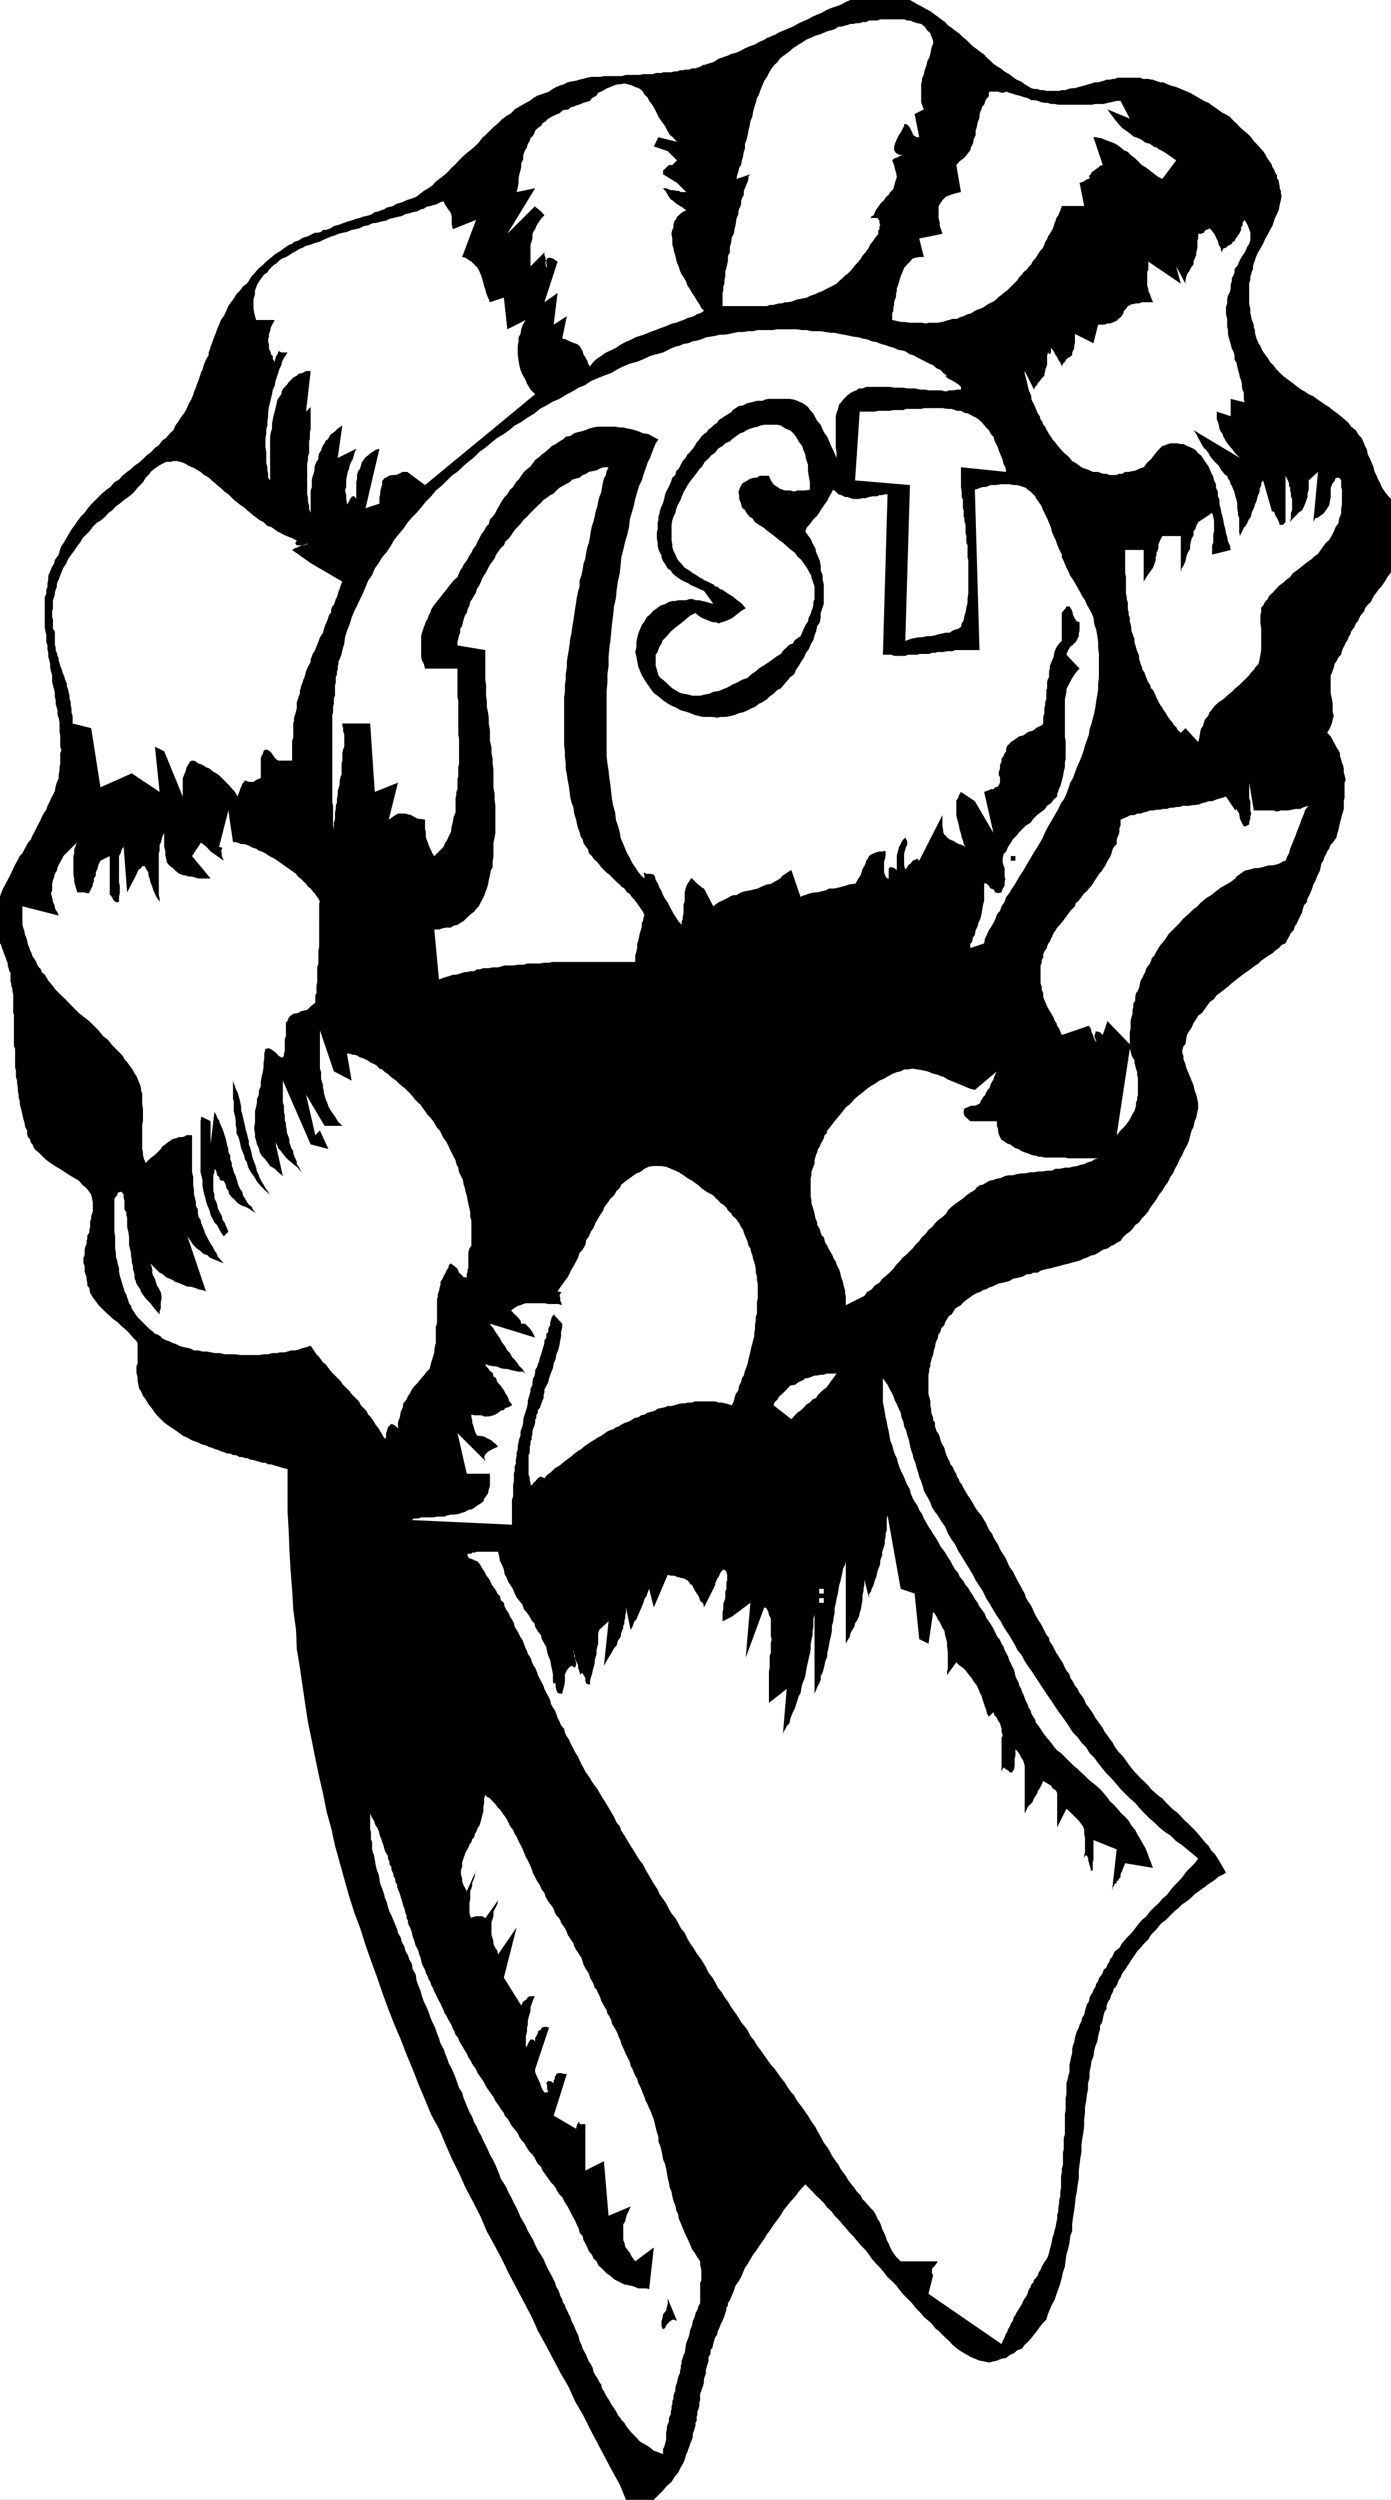
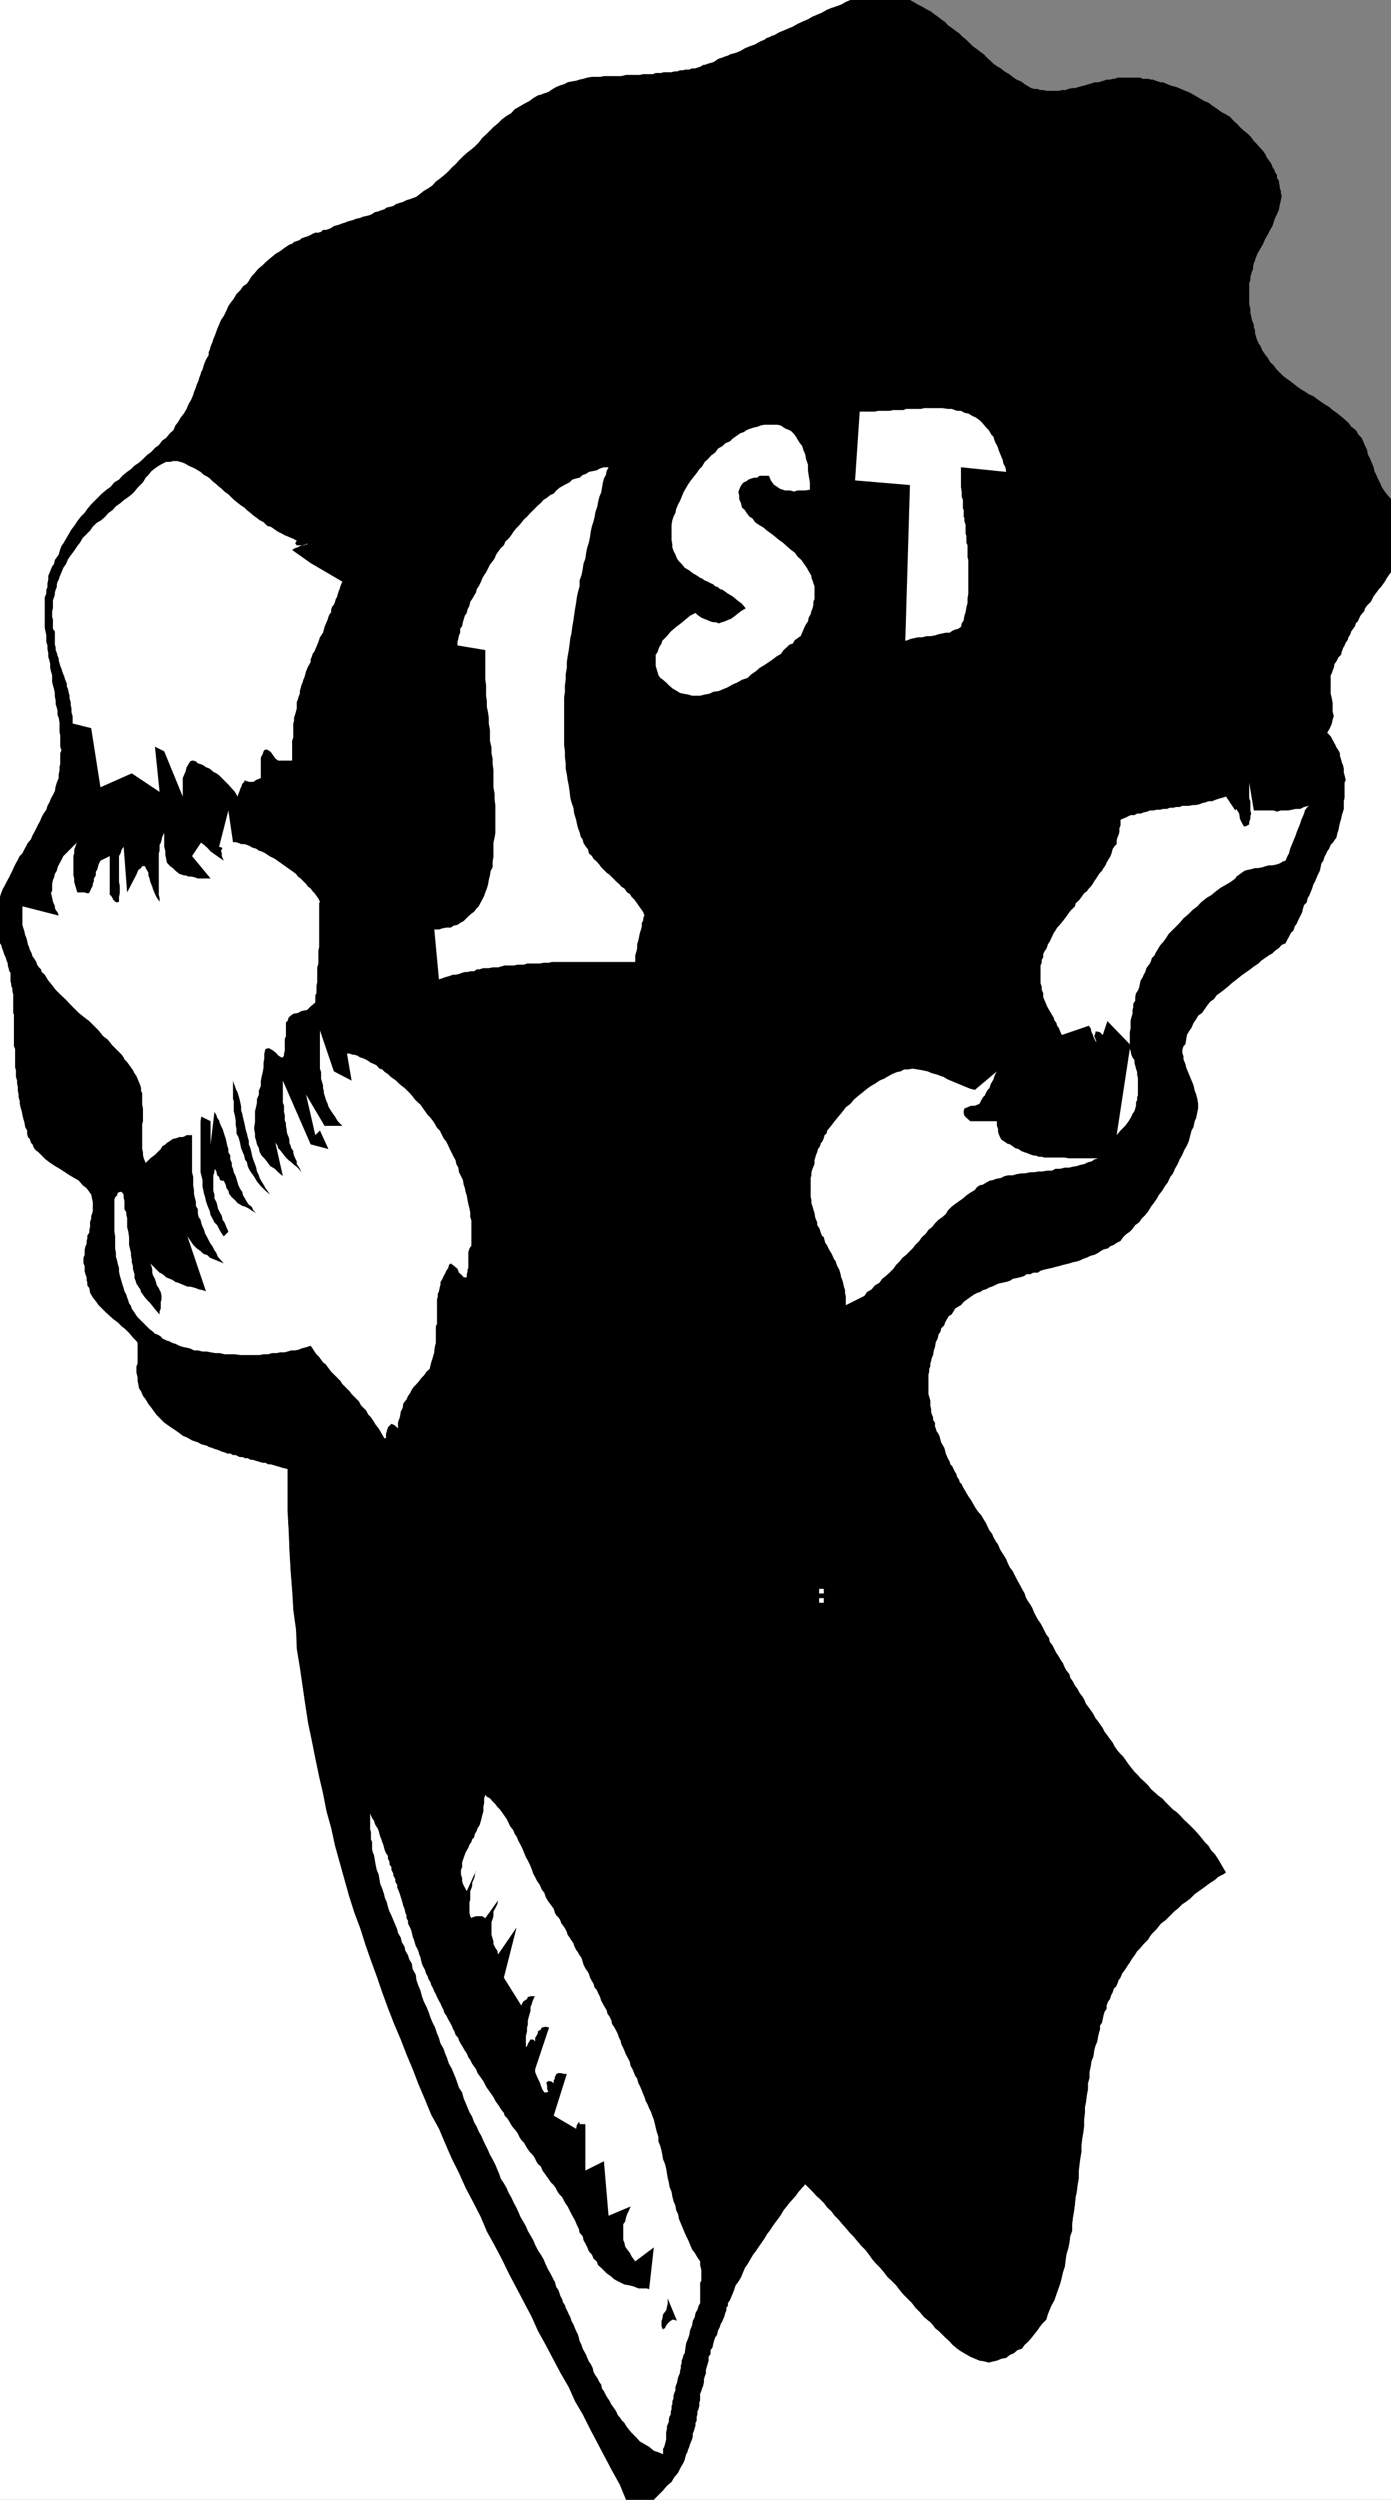
<svg xmlns="http://www.w3.org/2000/svg" width="360" height="646.801">
  <rect width="100%" height="100%" fill="#808080" stroke="none" />
  <path fill="#fff" d="M0 0h220.102l-1.2.5-1.199.7-1.402.5-1.2.398-1.199.5-1.199.703-1.203.5-1.2.5-1.198.699-1.2.5-1.5.7-1.199.698-1.203.5-2.398 1-1.2.7-.699.203-.5.297-.703.203-.7.5-1.198.5-1.2.699L194 12l-1.2.5-1.198.7-1.2.5-.8.198-.7.2-.5.3-.699.2-.703.3-.7.2-.5.203-.698.5-.5.297-.7.203-.699.199-.8.3H182l-.797.5-.703.2-.5.2h-.898l-.7.3h-1l-.699.2H176l-.797.3h-.703l-.7.2h-2.198l-.399.198h-1.5L169 19.2h-2.598l-.8.2H162l-1.2.3h-4.5l-1 .2h-2.097l-1.203.199-1 .3-1 .2-.898.3-1.2.2-1 .203-.902.5-1 .297-1 .402-.898.5-1 .7-.7.3-.699.2-.703.3-.797.2-1.203.698-.898.7-1.5.8-1.2.7-1.199.703-.902 1-1.2.699-1.199.898-1 1-1.199 1-1.902 1.903-1 .898-.899 1.2-1 1-1.199 1-.902.699-1 .902-1 1-.899 1-1 .898-.902 1-1 .903-1 .797-1.2.902-.898 1-1 .7-1.199.698-.902.7-1 .8-1 .403-.899.297-.699.203-1 .5-.703.199-1 .3-.7.5-.698.2-1 .2-.7.5-1 .3-.402.2-1 .198-.7.5-.698.301-.801.2-.899.199-.699.3-1 .2-.703.3-.7.2-.8.203-.7.297-.698.203-.7.297-.699.203-.8.199-.7.5-.703.3-.7.2h-.698l-.5.5-.7.2h-.8l-.7.3-.699.398-.703.301-.7.2-.8.3-.398.399-.801.3-.7.2-.5.5-.699.203-1.199.797L72.5 65l-1.2.7-2.398 2-.902.898-1.2 1-1 1.203-.5.5-.5.699-.398.7-.5.698-1 .7-.699 1-1 1L60.5 77.3l-.7.898-.698 1-.5 1.2-.7 1.402-.699 1-1 2.398-.5 1.399-.203.5-.297.703-.203.7-.2.5-.3.7-.2.8-.3.7v.698l-.7 1.2-.5 1.203-.398 1.398-.3.5-.2.7-.3.8-.2.7-.199.5-.3.699-.2.703-.3.699-.2.5-.203.7-.5 1.198-.7 1.2-.5 1.203-.698 1.199-.801 1-.7 1.2-.699.898-.5 1.203-.902.797-1 1.203-1 .699-.898 1.2-1 .698-.899 1-1.203.903-1 1-1 .898-1.2.801-.898.898-1 .7-1.199 1-.902 1-1.2.703-1 1.199-1 .7-1.199 1-.902.898-1 1-.898.902-1 1.2-.7 1-1 1-.902 1.198-.797 1.2-.703.902-2.098 3.598-.5.703-.3.797-.2.703-.199.699-1 1.398-.203 1-.5.7-.297.703-.402 1-.301.699v1l-.2.898v1l-.3.7v1l-.398.902v8l.199.898.199 1v1.7l.3.902v1l.2.898v1l.3 1 .2.903v1l.203.898.297 1v1.7l.203.902.297 1 .203 1v.898l.2 1v.899l.3 1 .2.703V185l.3.7.2 1.198v2.403l.199 1v2.898l.3.899-.3.8v2.801l-.2.801v.898l-.199 1v.903l-.5 1.199-.3 1-.2 1.2-.5 1-.5.898-.402 1-.5.902-.301 1-.7 1-.5.898-.398 1-.5.903-1 2-.5.898-.402 1-.797.899-.402.8-.5.903-.5 1-.7.699-.5 1-.5.898-.5 1-.398.903-1 2-.5.898-.5 1-.402.7-.5 1.199-.301 1V0" />
  <path d="M220.102 0H235.5l.902.5 1.2.7 1 .5 1.199.698 1 .5.902.7 1 .703.899.699 1 .7.699.8 1 .7.902.698 1 .7 1 1 .899.703L251.8 12l1 .7.902.698 1 .7.7.8 1 .903.699.699 1.199.8.699.4 1 .8 1.203.7.899.698 1 .7 1.199.5.902.703 1.2.699.5.3.699.2h.8l.899.3h.7l.8.2h3.302l.699-.2h1l.699-.3 1-.2h.703l1-.3.7-.2.898-.202.8-.297.899-.203.703-.297h1l.7-.203.699-.2.8-.3h.899l.699-.2h.5l.703-.3h6l.5.3h1.5l.7.2h.5l.699.3.699.2.5.203H301l.703.297 1.2.5 1.5.402L308 24l1.203.7 2.399 1.398 1.199.5.902.703 1.2.797 1.199.902 1 .5 1.199.7.902 1 1 .898.7.8 1 .903.898.699 1 1 .699 1 .703.7.797.898.902 1 .5.703.5 1 .5.699.7 1 .199.7.5.698.199.7.5.703v.797l.5.703v.5l.203.898v.5l.297.7v.699l.203.5-.203 1.203-.297 1.199-.203 1.2-.5 1.198-.5 1-.398 1.2-.301.902-.7 1.2-.5 1-.699 1.198-.5 1.2-.699 1.203-.703 1.199-.5 1.2-.2.698-.3.7-.2.8v.7l-.3.703-.398 1.398v.801l-.301.7v5.5l.3 1.198v1l.2.903.199 1 .5 1.199v.7l.3.698v.7l.2.8.203.7.297.703.203.5.5.699.5 1.2.7 1 .699.898.699 1.203.8.699.7 1L332 97.2l.902.698 1 .7.899.703 1 .797 1 .703.902.5 1 .699 1.2.5.898.7 2 1.398 1.199.703.902.797 1 .703.899.699 1.199 1 1 .898.703 1 1.2.903.699 1.199.8.8.399.9.5 1.198.5 1 .199 1.2.5.902 1 2.398.203 1 .5 1 .5 1.2.5.902.399 1 .8 1.2.7.898.898 1v19l-.898 1.203-.7 1.199-1 1.398-.5.5-.5.7-.902 1.203-.7 1.398-1 1-.5.7-.198.699-1 1.203-.7 1.5-.5.5-.199.699-1 1.398-.203.7-.5.8-.2.7-.5.703-.3.699-.398.7-.301.8-.2.898-.699.7-.5 1-.5.703-.199 1-.3.699-.2.7-.3.5v4.8l.3 1.2.2 1.198v2.2l.3 1.203-.3.898-.2 1-.5 1.2-.703 1.199.902.902.801 1.5.399.7.3.698.5.7.399.8v.7l.3.902.2.8.3.7.2.898v1l.199.7.3 1.203-.3.699v3.898l-.2.903v2l-.198.699-.301.898-.2 1-.3 1-.2.903-.199 1-.3.898-.2 1-1 1.399-.5.5-.402 1-.5.703-.297.699-.402.7-.301 1-.5.698-.2 1-.198.903-.5 1-.301.699-.399 1-.5.898-.3 1-.399 1-.3.7-.5.902-.2 1-.703.7-.297 1-.203.898-1 2-.398.902-.5.7-.301 1-.7.698-.5 1-.398.7-.5 1-1 .402-.703.8-1 .7-.7.7-.898.5-2 1.398-.699.703-1.203.797-.898.703-2 1.398-.899.7-1 .8-.902.7-1 .902-1 .797-.899.703-1 .699-.699 1-1 .7-.703.898-1.398 2-1 .703-.5.898-.7 1-.5 1.2-.699 1-.5.902L307 269l-.2 1.2-.5.5-.3 1v.698l.3.903v.797l.5 1.203.2.898 1 2.399.402 1 .5 1.203.301 1.398.399 1 .3 1.2.2 1.199v1.203l-.2.898-.3 1.5-.399.899-.3 1.5-.5.902L308 294l-.297 1.2-.5 1.198-.703 1.2-.5 1.203-.7 1.199-.5 1.2-.698 1.198-.5 1.2-.7.902-.699 1.5-.703.898-.7 1.2-.8 1-.7 1.203-.698 1-.7.898-.699 1.2-.8 1-.903.902-.7 1-1 .699-.698 1-.7.7-1 .698-.699.7-.703 1-1 .5-.7.5-1 .402-.5.5-1.198.3-.7.4-.699.5-1 .5-.902.198-1 .5-.899.301-.8.399-.899.3-1 .2-.902.3-.801.2-.898.203-1 .297-.899.203-1 .297-1 .203-.902.199-1 .3-.7.5h-1.199l-.699.4h-1l-.703.5-1 .3-.898.2-1 .198-.7.5-1 .301-.902.2-1 .199-.7.3-1 .5-.698.2-.899.5-.8.203-.7.5-.703.199-1 .5-2.098 1.5-.5.398-.699.801-.703.399-.797.5-.402.703-.5.797-.7.402-.5.8-.5.9-.199.698-.8.801-.2.899-.5.703-.199 1-.5 1L242 348.5l-.297.898-.203 1.2-.297.703-.203.797-.2.703v.699l-.3.7v.698l-.2.801v5l.2.7.3 1v1.402l.2.699v.8l.203.7.297.7v.698l.5.7v1l.203.5.2.703.5.699.3.7.2.8.199.7.5.898.3.5.2.703.199.797.3.703.2.5.5.898.199.7.5.5.3.699.403.8.297.403.203.797.5.703.2.699.5.5.3.7 1.399 2.398.699 1L252 389.3l.5.898.703 1 .797.899.703 1.203.5.797.399.902.5 1 .699.898.3.801.7 1.2.5.699.5 1.203.402.699.797 1.2.402.698.5 1.2.5 1 .7.902 1 2 .5.898.398.7.5 1 .703 1.203.297 1 .5.898.703 1 .5.899.399 1 .5 1 .5.902.699 1 .5.898 1 2 .699.903.203 1 .7.898 1 2 .5.7.699 1.199.5.703.5 1.199.398.7.8 1 .2.898.703 1 .5 1 .7.902.5 1 .699.898.5.801.5 1.2.699.902.5.699.699 1 .5 1 .703.898.7 1 .5.7.5 1 .699.902.699 1 .699.898.5 1 .703 1 .797.903.703.699 1.399 2 .699.898.8 1 .899.903.703.797 1 .902 1 1 .7.898.898.801 1 .899 1 .703.902 1 1.899 1.898 1 .7 1 1 .898 1 1 .902.703.699 1 1 .899 1 1 1.2.699.898 1 1 .699 1.203.902.898.801 1.2.7 1.199.699 1.203.699 1.199-.7.5-.699.3-.699.4-.5.5-.703.5-.797.5-.703.5-.5.398-2.797 2L308 491.3l-1.2.898-.8.5-1.2 1.2-.698.5-1.2 1.199-1.199 1.203-1.203.898-1.2 1.5-1.198 1.2-.5.699-.399.703L296 503l-1 1.2-.7.698-.5.801-1 1.399-.398.703-.5.699-.5.8-1 1.4-.402 1-.5.698-.297.903-.402.797-.5.402-.301 1-.398.7-.301 1-.5.698-.399 1v.903l-.5.699-.3 1-.2 1-.199.898-.5.7v1l-.3 1-.2.902-.203 1.2-.5 1.198-.297 1.2-.203 1.5-.5 1.203-.2 1.398-.3 1.399v1.5l-.398 1.402v1.5l-.301 1.598-.2 1.703-.3 1.5v1.398l-.2 1.7v1.699l-.199 1.601-.3 1.7-.2 1.699v1.703l-.3 1.699-.2 1.598-.199 1.703v1.898l-.3 1.7-.2 1.699-.3 1.402-.2 2-.203 1.598-.297 1.703-.203 1.699v1.7l-.5 1.398-.2 1.703-.3 1.398-.5 1.7-.2 1.5-.198 1.601-.5 1.5-.301 1.398-.399 1.5-.5 1.403-.5 1.398-.5 1.5-.699 1.2-.5 1.199-.5 1.203-.402 1.398-1 1-.7.899-.699 1-.8 1-.7.902-.902 1-.797.7-.703 1-1.2.398-.898.8-1 .403-1 .797-1.199.203-1.203.5-.898.199-1.2.3-1.199-.3-1.203-.2-2.398-1-1.2-.702-1.199-.7-1-.699-1.203-1-.898-1-1-.898-1-1-.7-.703-.902-.7-.5-.699-.7-.8-.5-.399-1.198-1-1-1.2-1.2-1.202-.902-1.2-2.2-2.199-1-1.199-.898-1.2-1.199-1.202-1-.899-.902-1.199-1-1.2-1.2-1.202-1-1.2-.699-1L224 582.2l-1.2-1.2-1-1.2-1-1.202-.898-.899-1-1.199-.902-1-1-1.2-1-1-.898-1.202-1-.899-.899-1.199-1-1-1-.902-.902-1-1.899-1.899-.8.899-.899 1-.703 1-.797.902-.902 1-.7.898-.8 1-.7 1.2-.699 1-.699.902-.703 1-.797 1.2-.703.898-.7 1.203-1.398 2-.8 1.199-.7.898-.699 1.2-.703 1.203-.7 1-1 2.398-.698 1.2-.7.902-.5 1.5-1 2.398-.5.7v.699l-.402.5v.703l-.297.699-.203.8-.297.7-.203.5-.5.898-.2.7-.5 1-.198 1-.5.703-.301.898-.2.801-.199.898-.5.7v1l-.5.703v1l-.199.699-.3 1-.2.7v.898l-.3.8-.2.7v.703l-.203 1-.297.699-.203.7-.297.698v1.7l-.203.5v.902l-.2.8-.3.7v.7l-.2.698v1l-.3.5v.7l-.2.703-.198.699-.301.7v.8l-.2.7-.3.698-.2.5-.199.7-.3.703-.2.699-.3.5-.2.7-.199.8-.3.7-.7 1.198-.703 1.403-1 1.199-.7 1.2-1.198 1-1 1.198-1.2 1.2-1.199 1.203H162l-1.598-3.903-2-3.597-1.902-3.602-1.898-3.601-1.899-3.598-1.902-3.8-2-3.4-1.598-3.6-2.203-3.802-1.898-3.597-1.899-3.602-2-3.601-1.601-3.598-2-3.8-1.899-3.602-1.902-3.598-1.899-3.902L128 581l-2-3.602-1.598-3.8-2-3.899-1.902-3.601-1.7-3.797-1.898-3.801-1.699-3.902-1.601-3.797-2-3.602-1.602-3.898-1.7-4-1.5-3.903-1.597-3.8-1.5-3.899-1.703-4-1.598-4.101-1.5-4.098-1.402-4.102-1.5-4.097-1.398-4-1.399-4.403-1.5-4-1.402-4.398-3.598-12.902-1-4.598-1.203-4.3-.898-4.602-1-4.297-1-4.801-.899-4.5-1-4.8-.703-4.602-.7-4.797-.698-4.801-.801-4.8-.2-5-.699-5.102-.3-5-.399-5.098-.3-5.2-.2-5.1-.3-5.302v-10.8l-.903-.2-.7-.199-1-.3-.698-.2-1-.3h-.7l-.699-.399H68l-1-.3-.7-.2-1-.3h-.5l-.698-.4h-.7l-.699-.3H62l-1-.5h-.7l-.698-.402H58.8l-.7-.297-.699-.203-.699-.297-.5-.203-.703-.2-.7-.3-.8-.2-.398-.3-1.5-.399-.899-.5-1.5-.5L48.5 372l-1.2-.5-.898-.7-1-.702-1.199-.797-1-.703-.703-.5-1.898-1.899-.7-.898-.699-1-.8-1-.7-1.203-.703-.899-.5-1.199-.5-.7-.398-2v-.902L35.3 355.2v-1.7l.3-.7v-5.3l-.3-.5-.899-.902-1-1.2-1-1-.902-.699-1-1-1.2-.898-.898-.801-1-.902-1-1-.902-.899-.7-1-.8-1-.7-1.199-.198-1.2-.5-.702v-.7l-.2-.699v-.699l-.3-.8-.2-.7v-1.402l-.3-.7v-1.5l.3-.699v-1.398l.2-.801.3-.7v-.702l.2-.7v-.699l.5-.8v-.7l.199-.699v-1.402l.3-.797v-.703l.2-.5.199-.7V311l-.2-.902-.198-1-1-1.399-.5-.5-.7-.5-1-1.199-1.199-.7-1.203-.702-1.2-.797-1.398-.903-1.199-.699-1.203-.8-1.2-.899-1-1-.898-.902-.699-.5-.5-.7-.3-.8-.403-.399-.297-1-.5-.5-.203-.898v-.801l-.5-.902-.2-1.2-.3-1-.2-.898-.198-1-.301-1-.2-.902v-.7l-.3-1v-.699l-.2-1v-.898l-.199-1v-.703l-.3-1v-1.7l-.2-.699v-4.8l-.3-.7V262.5l-.2-.402V257.3l-.199-.801v-.7l-.3-.702v-.5l-.2-.7V251.7l-.3-.398-.2-.801-.203-.7v-.5l-.297-.702-.203-.7-.297-.699-.203-.5L.8 246l-.3-.7-.2-.8-.3-.402v-12l.3-1 .5-1.2.403-.699.5-1 .5-.898 1-2 .399-.903.5-1 .5-.898.5-1 .699-.7.5-1 .5-.902.402-.8.797-.899.402-1 .5-.898 1-2 .5-.903.399-1 .5-.898.699-1 .3-1 .5-.902.403-1 .5-.899.5-1 .2-1.199.3-1 .5-1.2v-.902l.2-1v-.898l.199-.8v-2.802l.3-.8-.3-.899v-2.898l-.2-1v-2.403l-.199-1.199-.3-.699v-1.2l-.2-.702-.3-1v-.899l-.2-1v-.898l-.203-1-.297-1-.203-.903V174.7l-.297-1-.203-.898v-1l-.2-.903-.3-1v-1l-.2-.898v-1l-.3-.902v-1.7l-.2-1-.198-.898v-8l.398-.902v-1l.3-.7v-1l.2-.898v-1l.3-.7.403-1 .297-.702.5-.7.203-1 1-1.398.2-.7.199-.702.3-.797.5-.703L18.5 137l.703-.902.797-1.2.902-1.199 1-1 .7-1 1-1.199.898-.902 1-1 .902-.899 1.2-1 1-.699 1-1.2 1.199-.702.902-1 1.2-1 1-.7.898-.898 1.199-.8 1-.9 1-1 1.203-.902.899-1 1-.699L42 114l1-.7 1-1.202.902-.797.5-1.203.7-.899L46.8 108l.8-1 .7-1.2.5-1.202.699-1.2.5-1.199.203-.699.2-.5.3-.7.2-.702.3-.7.2-.5.199-.699.3-.8.2-.7.3-.5.399-1.398.5-1.203.699-1.2V91.2l.3-.699.2-.8.3-.7.2-.5.203-.7.297-.702.203-.5.5-1.399 1-2.398.7-1 .699-1.403.5-1.199.699-1 .699-.898.703-1.203 1-1 .7-1 1-.7.5-.699.398-.7.5-.7.5-.5 1-1.202 1.199-1 .902-.899 2.399-2L72.5 65l1.203-.902 1.2-.797.699-.203.5-.5.699-.2.8-.3.399-.399.8-.3.7-.2.703-.3.7-.399.699-.3h.8l.7-.2.5-.5h.699l.699-.2.703-.3.7-.5.8-.2.7-.202.699-.297.699-.203L90 57.3l.8-.203.7-.2.703-.3 1-.2.7-.3.898-.2.8-.199.7-.3.699-.5 1-.2.402-.199 1-.3.7-.5 1-.2.699-.2.699-.5 1-.3.703-.2 1-.5.7-.202.898-.297 1-.403 1-.8.902-.7 1.2-.699 1-.699.898-1 1.199-.902 1-.797 1-.903.902-1 1-.898.899-1 1-1 1-.902.902-.7 1.2-1 1-1 .898-1.199 1-.898 1.902-1.903 1.2-1 1-1 1.199-.898 1.199-.7.902-1 1.2-.702 1.199-.7 1.5-.8.898-.7 1.203-.699.797-.199.703-.3.7-.2.699-.3 1-.7.898-.5 1-.402 1-.297.902-.5 1-.203 1.2-.2.898-.3 1-.2 1-.3 1.203-.2h2.098l1-.199h4.5l1.199-.3h3.602l.8-.2H169l.703-.3h1.5l.399-.2h2.199l.699-.199h.703l.797-.3h.703l.7-.2h1l.699-.3H180l.5-.2.703-.2.797-.5h.402l.801-.3.7-.2.699-.202.5-.297.699-.5.5-.203.699-.2.703-.3.7-.2.5-.3.699-.2.8-.199 1.2-.5 1.199-.699L194 12l1.402-.5 1.2-.7 1.199-.5.699-.5.703-.202.5-.297.7-.203 1.199-.7 2.398-1 1.203-.5 1.2-.699 1.5-.699 1.199-.5 1.199-.7 1.199-.5 1.203-.5 1.2-.702 1.199-.5 1.199-.399 1.402-.5 1.2-.699 1.199-.5" />
-   <path fill="#fff" d="M235.5 0H360v129.098l-.898-1-.7-.899-.8-1.199-.399-1-.5-.902-.5-1.2-.5-1-.203-1-1-2.398-.5-.902-.2-1.2-.5-1-.5-1.199-.398-.898-.8-.801-.7-1.2-1.199-.902-.703-1-1-.898-1.2-1-.898-.7-1-.702-.902-.797-1.2-.703-2-1.399-.898-.699-1.199-.5-1-.7-.902-.5-1-.702-1-.797-.899-.703-1-.7L332 97.2l-1.7-1.699-.698-1-.801-.7-.7-1.202-.699-.899-.699-1-.5-1.199-.5-.7-.203-.5-.297-.702-.203-.7-.2-.8v-.7l-.3-.699V84l-.5-1.2-.2-1-.198-.902v-1L323.3 78.7v-5.5l.3-.699v-.8l.399-1.4.3-.702v-.7l.2-.8.3-.7.2-.699.5-1.199.703-1.2.7-1.202.5-1.2.699-1.199.5-1 .699-1.199.3-.902.399-1.2.5-1 .5-1.199.203-1.199.297-1.2.203-1.202-.203-.5v-.7l-.297-.699v-.5l-.203-.898v-.5l-.5-.703V45.3l-.5-.703-.2-.7-.5-.699-.198-.699-.7-1-.5-.7-.5-1-.5-.702-.902-1-.797-.899-.703-.699-.7-1-1-1-.898-.7-1-.902-.699-.8-1-.899-.902-1-1.2-.699-1-.5-1.199-.902-1.199-.797-.902-.703-1.2-.5-2.398-1.399L308 24l-3.598-1.5-1.5-.402-1.199-.5L301 21.3h-.7l-.5-.203-.698-.2-.7-.3h-.5l-.699-.2h-1.5l-.5-.3h-6l-.703.3h-.5l-.7.2h-.898l-.8.3-.7.2-.699.203h-1l-.703.297-.898.203-.801.297-.899.203-.699.199-1 .3h-.703l-1 .2-.7.3h-1l-.698.2H270.8l-.801-.2h-.7l-.898-.3h-.8l-.7-.2-.5-.3-1.199-.7-.902-.702-1.2-.5-1-.7-.898-.699L260 18.5l-1-.8-.7-.4-1.198-.8-.7-.7-1-.902-.699-.8-1-.7-.902-.699-1-.699-1.7-1.7-.898-.702-1-1-1-.7-.902-.699-1-.699-.7-.8-1-.7-.898-.7-1-.702-.902-.7-1-.5-1.2-.699-1-.5L236.403.5 235.5 0m3.602 28.3-2.399 1.2 1.2 6h-.7l-.8-.5-.403-.902-.5-1-.5-.7-.5-.3h-.5v.5l-.398.703-.5 1-.5.699-.5 1-.2.5-.3.7-.2.898v.8l.5.7.899.5h1-.2l-.5.203-.5.199-.5.3-.699.2-.5.5.5 1.2.2 1 .3.898.2 1.203-.2.699-.3.8-.2.9-.199.698-.8.801-.403.7-.797.699-.402.703-.801.699-1.398 2-.5 1.2-.7.398v.3h1.7l.5.7v.5l.199.703-.2.199v.8l-.3.4v.8l-.7.898-.699 1-.699.903-.5 1-.703 1-.797.898-.402.7-.801 1-.7.699-.5.703-.698.797-.7.703-.699.5L218 72l-.797.7-.703.698-.898.5-2 1-.7.403-.902.297-1 .5-1.2.402-1 .5-1.398.3-1.199.2L205 78l-1.2.2h-.698l-.7.3h-.8l-.7.2-.902.198h-.797l-.703.301H187v-3.398l.203-.703v-1l.297-.7V72.5l.203-1v-1.2l.297-1 .203-.902.2-1V66.2l.5-.898v-1.5l.3-.903.2-1.5.5-.898.199-1.2.3-1.202.2-1.5.5-1.2V54.7l.198-.7.3-.5.2-.7v-.702l.2-.798.3-.403.2-.5v-1l.3-.699.2-.5.203-.5.297-.699.203-.7v-.702l.5-.5-3.601 1.203.199-1 .3-.903.2-1 .5-.699L192 41.5l.3-1 .2-1.2.3-.902V37.2l.403-1 .297-1.2.203-1.2.297-1.202.203-1.2.5-1.199.2-1.199.3-1.2.399-1.202.3-1.2.5-.898.399-1.2.5-1.202.5-1.2.699-1 .5-1 .703-1.199.7-.898.8-.703.7-1 .898-.7 1-.699 1-.8.402-.399.797-.5.703-.5.899-.5 1-.7 1.199-.5.5-.202.5-.297.699-.203.703-.2.7-.3.5-.2.699-.3.699-.2.8-.199.7-.3.699-.5h.703l.7-.2.8-.199.899-.3h.699l.8-.2h.899l.703-.3h1l.7-.4h2.199l.699-.3H234l.8.3h.7l.902.4 1 .3 1 .2.899.698.699 1 .8.7.2.703.5 1.199v.8l-.297.7-.203.7-.2 1.198-.3 1-.5.903-.2 1-.5 1.398-.198 1-.5 1.2v.699l-.2.5v4.8l.2.7.199.5.3.703M175.203 36.7l-4.8-1.2-1.2 2.398 3.598 1.2 2.402 2.402L174 42.7h-.898l-.7.698-.8.7v1l3.601 2.203 2.399 2.398h-1.399l-.5-.3h-.5l-.902-.2h-.7l-1.199-.5h-.8l.8 1 .399.7.3.5.5.699.399.203.8.699.403.3.797.5.703.4.899.8-.7.2-.699.5-.5.5-.5.398-.203.5-.5.703-.2.797v.703l-.3.699-.2.7v.5l.2 1v1.6l.3 1 .2 1 .3.9.2 1 .203.698.5 1.2.297 1 .402.902.5.7.7 1.198.3 1 .7 1 .5.903.699 1 .5.898.699 1 .5 1 .703.7-.703.5-.5.199-.7.203-.698.5-1 .297-.7.203-1 .5-.699.199-1.203.5-1 .2-1.2.5-.698.3-1.2.398-1.199.5-.902.301-1 .399-1.2.5-1 .3-1.199.403-.902.5-1.2.5-1 .5-.898.5-1 .699-1 .5-.902.398-1 .5-.898.7-.801.5-.899.703-.699.797-.5.703-.5-.703L152 93.3l-.297-.403-.203-.5-.5-.699-.2-.8-.5-.899-.3-.5-.7-.5-.698-.2-.7-.3-.5-.2-1-.5-.902-.202 1.203-5.797-3.402 2.2 1-8.2-3.399 2.4 3.399-10.5-1.2-.802-.699-.199h-.5l-.3.2-.399.8v.899l.2.5h.199l-.2-.7V67.7l-.199-.5v-.5l-.3-.699v-.7l-3.602 3.598v-5.597l.3-.903.2-.699v-1L138 60l.5-.7.3-.8.403-.7.5-.702.5-.7.7-.699-.903-1-.797-.699-.703-.5v-.2l-7.2 7.2 7.2-11.8-4.797 1 .297-1.2.203-1.2v-1l.2-1.202.3-1 .2-.899v-1l.5-.898v-1l.199-.703.3-.7.5-.8.2-.899.5-.699.199-.8.5-.4.5-.8.199-.7.703-.702.797-.5.402-.7.801-.5.7-.699.898-.5 1-.5 1-.398.902-.801 1.5-.2.399-.5.8-.202.7-.297.699-.203.5-.2.699-.3.703-.2 1-.3.5-.7 1.2-.699.398-.699.8-.3.7-.4.902-.5.797-.3.902-.402 1-.297h.7l1-.203.898.203 1 .297.902.402.801.3.399.2.8.7.399.8.8.7.399.898.8 1 .7 1.203.5 1 .402.898.801 1.2.899 1.199.5 1 .699 1.203 1 .898.902 1" />
-   <path fill="#fff" d="m260.402 23.7.801.3.7.2.898.3.8.2.7.198.902.301.797.2.902.5h.7l1 .199.699.3 1 .2H271l1 .3h.902l1 .2h8.598l1-.2h2.102l1.199-.3 1-.2 1.199-.3h1l2.402 4.601-5.8-2.398 1 1.398.398.5.5.7 1 1.199.902 1 1 .703 1 .699.899.8 1.199.4 1 .5.902.698 1.2.301 1.199.899h.5l.5.5.699.3.703.403.797.5.703.5.7.5 1 .699-3.602 4.8-1-.5-.7-.5-.5-.402-.699-.5-1.199-1-1.203-.699-1.898-1.898-1-.703-.7-.797-1-.403-.902-.8-1-.7-1-.5-1.2-.398-1.198-.5-.7-.3h-.5l-.699-.2H283l2.402 7.2-.699.198-.5.5-.5.301-.5.399-.703.5-.2.5-.5.5.2.203v.297l-.2.203h-.198l-.5.199-.7.5-1 .3 1.2 6H274.8l-.399 1.2-.5 1.2-.5.698-.199.7-.3.703-.2.699-.3.8-.403.7-.297.5-.5.7-.203.698-.5.7-.2.703-.5 1-.5.5-.5.699-.398.7-.5.698-.699.801-.3.7-.7.699-.5.703-.703.5-.5.699-.7.7-.5.8-2.597 2.598-.703.5-.797.703-.703.5-.7.699-.698.5-1 .5-.7.398-.699.5-1 .5-.703.2-1 .5-.7.5-.898.203-1 .5-1 .297-.699.402H246.5l-.898.3-.801.2-.899.3-1.199.2H240.5l-.898.2-1-.2H235.5l-1.5-.2h-.898l-1.2-.3-1-.2v-1.702l.301-.7V79.7l.2-.8v-.7l.199-.699.3-.7v-.702l.2-.797v-.703l.3-.7.399-1.398.3-1 .5-1.2.399-1 .8-.902.7-.699.703-.8.7-.2 1-.199h1.199l-1.2-4.8 6-1.2-.3-1-.2-.5-.199-.7v-.702l-.3-1.2V53.5l.3-.7.399-.5.3-.5.5-.5.399-.402.8-.3.399-.2 1-.3.703-.2 1-.199-1.203-7 .902-1 1.2-.898.8-1 .7-.903.199-.8.5-.899L252 36l.5-1v-1.2l.3-.902.2-1.199.5-1.199v-.8l.203-.7.297-.7.203-.702.5-.5.2-.7.3-.699.7-.8v-.7l.199-.5h2.199l.902.301h.5l.7-.3M114.8 52.098l.403.902.5.7.297.5.402.5.301.5.2.898v2l.3 1.203 6-2.403-3.601 9.602.898.2.703.5.797.5.703.698.5.5.399.403.5 1 .3.699.2.5.199.7.3 1 .2.898.3.8.2.903 1 2.398L130.402 77l.899 8.2 4.8-2.4-.5.7-.398.7-.3 1-.2 1.198-.5.903v1L134 89.5v2.398l.203 1.403.2 1.199.3 1.2.5 1.198.7 1.2.5 1.203.898 1.5L138.5 102 110 125.5l-4.598-3.402h-1.199l-1 .5-.703.3h-.7l-1.198.2-.7.5h-.3l-.399.5-.3.402v.8l-.2.7-.3 1.2v.698l-.2.7v1.703l-3.601 1.199 3.601-15.402-1 .3-.703.5-.7.403-.5.5-.698.5-1 1.398-.2.801-.199.7-.5.698-.3 1v.903l-.2 1v4.297l-.5-.7h-.5l-.203.2-.5.703-.2.5-.3.5-.2.199v-.2l-.198-1.202v-1l-.301-1.2.3-.898v-1.902l.399-2 .3-.7.2-.898.3-.8.403-.7.297-.902.203-.797.297-.703.203-.5-4.8 2.402 1.199-8.402-1.2.8-.699.7-1.203.902-.7 1.2-.5.3-.3.7-.398.5-.301.698-.2.7-.5.703-.199.797v.703l-.5.699-.3.7-.2.698v.801l-.199.7-.3.902-.2.797V126l-.3.898v5.801l-.403-1v-.898l-.297-1v-.903l-.203-1V120l.203-1v-.902L80 117.3v-3.102l.203-.699v-1.7l.2-.702V105.3l-1.2 1.199 1.2-10.5h-1.2l-.902.5-1 .2-.5.5-.899.5-1.199 1.198-.5.7-.703.703-.5.699-.2 1-1 1.398-.198 1-.301 1.2-.2.902-.3 1-.2 1-.199 1.2v1.198l-.3.903-.2 1.199v11.3l-.5-.702v-1l-.199-.899v-.8l-.3-1.2v-2.8l-.2-1.2V113.3l.2-1v-1.203l.3-1v-1.2l.2-1.199V106.5l.199-1.2.3-1.202.2-.899.3-1.199.2-1.2.5-1 .199-1.202.3-.899L72 96.5l.3-1 .5-1 .2-.902.5-1 .5-.7.402-.699h-1.601l-.5-.3H72v.3l-.2.5-.198.2-.301.699-.2 1-.5-.7v-.8l-.5-.399v-.5l-.5-1V89l-.199-.5v-.7l.2-.702v-.7l.3-.699.2-1 .5-1 .5-.898H66.3l-.301-1-.2-.903-.198-1V77.5l.199-.7.199-.702v-1l.3-.7.2-.699.5-.8 1-1.399.402-.5.801-.5.399-.7.5-.5.699-.702.8-.5.7-.7.699-.5 1-.398.902-.5.7-.5 1-.5.699-.5 1-.402.902-.5 1.2-.297 1-.403 1.199-.3 1-.5.898-.399 1.203-.5 1-.3.899-.399 1.199-.3 1-.2 1.2-.5 1-.2 1.203-.3.899-.5 1.199-.2 1-.5 1.402-.202 1-.297 1.2-.203.898-.5 1-.2 1.199-.3 1-.2.902-.5 1-.199.899-.3 1.199-.2.8-.5.903-.199.7-.5 1-.2 1-.3.699-.2.898-.5.8-.202m207.302 4.8.699 1.2.5 1.203.3.898v1.899l-.3 1-.5.703-.399 1-.5.898-.699 1-.5 1-.5 1.2-.5.402-.203.5v.699l-.297.8-.402.7v.7l-.301 1v.898l-.2 1-.5.902-.198 1v1l-.301.898v1.903l.3 1.199v2l.2.898v1l.199.903.3 1 .2.699.3 1.2.403.698.297 1v1.2l.5.703.203 1 .2.898.3 1 .2 1 .3.7.2.902v.797l.199.902.3.5v1.7l.2.898-3.602-.899v4.5l-3.598-1.199v2l.301.7.2.698.199 1 .3.7.5.703.2.699.699 1.2.699 1 .8.898.903 1.203 1.2 1.199-12-7.2.699 1 .5 1 .5.9.5 1 .5.698.699.7.5.703.402.797 1 1.203 1.2 1.199.699 1.2 1 1.198.5.2.199.703.5.699.199.8.3.4.403 1 .297.698.203 1 .297.903.203 1v1.199l.2 1.2v.698l.3.5v3.801l.2 1 .3-.699.399-.7.3-.8.5-.402.399-.797.3-.703.5-.7.2-.5.199-.898.5-1 .3-1 .403-.902.297-1.2.5-1.199v-.699l.402-.8v-.7l.5-.7 2.399 8.4v-.5l.5.3.199.7.5.898.5 1 .203.703H332l.703-.703v-12l.5 1 .399.902v.7l.3.5v.698l.2.801v.7l.3.699V132l-.3.7v1.198l-.2 1.2.5-.7 1.2-1.199.398-.5 1-.699.5-1 .203-.5.297-.7.203-.702.2-.5v-.899l.3-1v-2.398l2.399-2.203-1.2 13 .5-1 .7-.2 1.398-1 .3-.398.403-.5.297-.5.5-.7.203-1.202.2-1v-2.399l.3-.699v.2-.2l.2-.5.5-.5.199-.7.5-.202h.5l.5.703V126l.199.7v3.8l-.2 1.2v1.198l-.5 1.2-.199 1.203-.8 1.199-.399 1-.5 1-.703 1.2-.797.698-.703.903-1.398 2-1 .699-.7.7-1 .698-.902.7-1 .8-.898.7-1 .703-.7 1-1 .699-.699.7-1 .698-.703.7-.7.8-.698.7-.7.703-.3.699-.7.7-.5 1-.5.5v1.198l-.199.7v2.203l.2 1.199v5.7l-.2 1.198-.203 1.2-.297 1.203-.703.699-.5.8-.7.7-.5.7-2.398 2.398-1.199 1-.902.902-1.2 1-1 .898-1.199.801-1 .899-.402.5-.5.703-.5.5-.2.699-.5.7-.5.5-.198.698-.301 1-.5.7-.2 1-.199 1.203-.3 1.199-3.301-3.602-1.2 1.2-.8-.7-.399-.8-.5-.399-.5-.8-1-1.2-.699-1.199-.5-.7-.402-.702-.5-.7-.301-.5-.7-1.398-.5-1.2-.398-.8-.5-.402-.3-1-.399-.5-.3-.7-.2-.5-.3-.699-.2-.699-.5-.7-.203-.8-.297-.7-.203-.702-.2-.7v-.699l-.3-.8-.2-.399-.3-1-.2-.7-.198-.702v-.797l-.301-.703-.2-.7-.3-.699v-.699l-.2-1-.199-.7v-1l-.3-.702v-.7l-.2-.699V156l-.3-1v-.5l-.2-.902V149.3l-.199-1v-6H296v8.199l.703-1.2.7-1 .5-.702.5-.7.398-1 .3-1v-.699l.2-.5V143l.3-.5.2-.902v-.7l.5-1.199.5-1h4.8v9.399l.2-1 .5-.7.199-.5.3-.699.2-1 .203-.699.297-.7.5-.702v-1l.203-1 .2-.7.5-.898v-1l.5-.7.199-.702.5-1 3.601-2.399.297 1 .203 1.2v2.601l-.203.7v2.198l-.297.7v2.402l4.797-1.2-.2-1.202-.5-1-.198-1.2-.301-.898-.2-1.2-.3-1-.2-1.202-.199-.899-.3-1-.2-1.199-.3-1v-1.2l-.399-.902V127.2l-.5-1v-.898l-.5-1-.203-1-.5-.903-.297-.699-.402-1-1-1.398-.5-.801-.5-.7-.7-.5-.5-.702-.699-.5-.902-.399-.797-.3-.902-.5h-.7l-1-.2h-1.699l-.699.2-.703.3-.7.2-1 1-1 1.199-.898 1.203-1 .898-.902 1.2-1 .3-1 .5-.898.2-1 .199h-.899l-.8.5h-.903l-.5.3h-1.898l-.7-.3h-.8l-.7-.2-.699-.3h-1.402L282 121.7l-.7-.3-.698-.2-.7-.3-1.199-.899-1.203-.7-1-1.202-1.2-1-.898-1-1-1.2-.5-.699-.5-.5-.402-.7-.5-.7-.297-.5-.402-.702-.301-.7-.5-.5-.2-.699-.5-.699-.198-.8-.5-.7-.5-1.2-.5-1.202-.399-.7-.3-.699v-.699l-.2-.5-.5-1.2-.203-1-.297-1.202-.203-.899-.297-1V96l2.399 4.8.3-.702.5-.5.2-.5.5-.5.5-.7.699-.699v-.5l.199-.5v-.5l.3-.699.2-.7v-2.202l.203-.899.5.5.297-.5V90l.402.5.301.398.5 1 .399.5.3.7.5.703.399 1 .3-.703.5-.5.2-.297.199-.403.8-.5.7-.5V91.2l.5-1v-.7l.203-.7v-2.402L283 88.801 284.203 84h1.7l.699-.3h.699l1-.4.699-.3.5-.5.5-.402.402-.5.301-.5.2-.7.5-.5.5-.699.699-.3.199-.2h.5L294 78.5h.8l.7-.3h2.902l-.5-1.2-.3-.902-.399-.797v-.403l-.3-1v-3.597l.3-.5v-2.102l8.399 5.7-1.2-4.5 2.399 4.5V72.5l.199-.8.203-.7.5-.7.5-1 .7-.902V67.7l.3-.8.399-.899v-.7l.3-1.202v-1.7l.2-.699v-1.2h.699l.8-.3.399-.7.8-.2.2-.3.203.3.297.2.5.7.402.5.5 1.198.301.5.2.903.5.797.199 1.203.5-1 .699-.203.5-.5 1-.5.199-.5.5-.2.203-.5 1-1.398.5-1v-.7l.399-.5v-.702l.5-.7m-77 40.302h-.5l.699.698 1 .5.902.5 1 .7.5.5v.703h-1l-.902.199h-1.2l-.8.3-1.2-.3H240.5l-1.2-.2h-1.198l-1.2-.3h-2.101l-1.2-.2h-2.199l-1.199-.202h-6l-1 .402h-.902l-.7.5-.8.3-.7.4-.699.5-1.199 1.198-.5.7-.5.5-.203.703-.2.797-.3.703-.2.898v8.2l.2 1v1.601l-.5-1.2-.398-.902-.5-1-1-2.398-.7-.902-.5-1-.5-1.2-.902-1-.5-.898-.5-1-.7-.7-.698-1-.5-.402-.7-.5-.699-.3-.8-.399-.903-.3-1.2-.2h-5.5l-.8.2-.7.3h-1.398l-.699.2-.8.199-1.2.3-.902.5-1.2.2-.699.5-.8.5-.2.402-.699.5-.5.3-.703.4-.7.5-.8.5-.398.698-.801.5-.7.7-.699.5-.5.703-.699.5-.703.699-.5.7-.7.8-.5.898-.5.7-.698.8-.7.7-.5.902-.699.8-.5.9-.5 1-.703.698-.2 1-.8.7-.398 1.203-.301.699-.5 1-.399.7-.3.898-.2 1-.3 1-.399.902-.3.7-.2 1-.3 1v.698l-.2.903V137l-.203.7v1.698l.203 1v.7l.2 1 .3.703.5.898v.5l.399 1 .5.7.3.5.399.699.8.5.399.703.8.699.7.5.703.5 1 .5.899.398.699.5 1.199.5 1 .5 1.203.5 2.399 3.301-1-.199-.899-.3-1-.2-.703-.2h-1l-.7-.3h-.898l-.8.3H175.5l-.7.2h-.8l-.7.2-.698.3-.2.2-1.5.5-.902.698-1 .7-.7.8-1 .903-.5 1-.698.898-.5 1.2-.399 1-.3 1.199-.2 1.203v1.199l-.3 1.2.3 1.198.2 1.2.3 1.402.399 1 .5 1.2.699 1.198.8 1.2.7 1 .902 1.203 1.2.898 1.199 1 1 .7 1.199.699 1.199.5 1.203.703 1.2.297 1.199.402 1.199.5 1.199.3 1 .2h2.402l1.2.2.898-.2h1.203l1.2-.2 1.199-.3 1.199-.5 1-.2 1.199-.5.902-.5 1-.402 1-.8.899-.399 1.199-.8.703-.7 1-.699 1-1 .899-.402 1-1.2.699-.8.699-.899 1-.699.5-1.2.703-1 .7-1.202.699-1 .5-1.2.699-.898.5-1.2.699-1.202.3-1.2.403-1L211.5 162l.703-1 .2-1.402v-1l.5-1.399.3-1v-5l-.3-1.199v-1.2l-.5-1.202v-1.2l-.2-1.199-1-2.398-.203-1-.7-1.203-.5-1.2-.698-.898-.7-1 .399-1 .8-.902.899-1.2 1-1 .5-.699.402-.699.5-.7.5-.8.7-.902.3-.7.7-1.199.5-1 .699.5.699.7.703.199 1 .5h.7l.699.3.699.2h1.5l.902-.2H224l.902-.3 1-.2h1.2l.5-.3h.699l.699-.2h.703l-1.203 41.5h2.203l.7.301h2.898l.699-.3h2.402l.7-.2h2.398l.703-.3H242l.703-.2h1.399l1-.199h1.398l.703-.3h6.297l-1.2-41.5.7-.2.703-.3.7-.2h.8l.7-.3.5-.2h1.398l1.199-.2h2.203l1.2.2h.699l.898.2.8.3.7.2.5.5.703.5 1.2 1.198.199.5.5.7.5.703.5.699.199.7 1 2 .402.898.297.703.5 1.199.203 1 .5 1.2.5 1 .399 1.198.5 1.2.699 1.402v.7l.5 1 .3.698.399 1 .5.903.5 1.199.703 1 .7 1.2.5.898.699 1.203.5 1 .699 1 .5 1.199.699 1.2.5.898.5 1.203.203 1.699.5 1.398.297 1.7.203 1.5v1.402l.2 1.7v6.198l-.2 1.5v1.403l-.203 1.398-.297 1.7-.203 1.5-.297 1.601-.402 1.5-.301 1.2-.5 1.398-.2 1.5-.5 1.402-.5 1.398-.398 1.5-.5 1.403-.5 1.199-.699 1.5-.5 1.398-.5 1.403L277 202.5l-.5 1.5-.5 1.398-.7 1.5-.698.903-.7 1.5-.699 1.199-.8 1.398-.7 1.2L271 214.3l-.7 1.398-.5 1.2-.698 1.199-.7 1.203-.8 1.199-1.399 2.398-.703 1.2-.7 1.203-.8 1.199-1.398 2.398-.7 1-.699 1.2-.8 1L260 233.3l-.797 1.199-.402 1.2-.801.898-.398 1.203-.5 1-.7 1.199-.5.7-.5 1.198-.5 1-.199 1.2-3.601 1.203v-1l.5-.703.199-1 .5-.7.199-1.199.5-1 .203-.898.5-1 .297-1.203.203-1.2.2-1.199.3-1.199v-4.3l.2-.2.5.2.5.5.5.698.699.2.5.8.699.2.902-.2.297-1 .5-.699v-1l.203-.699-.203-.7v-2.202l-.297-.7-.203-.699v-1l.203-1.199.7-.7.5-1.202.699-1 .5-.899 1-1 .699-.898 1-1 .699-.703 1.203-.7.7-1 1-1 .898-.699 1-.699.699-1 1-.7.703-.902.899-.8v-.7l.3-.699.2-.699.3-.5.399-1.402.3-1.2.2-1.199.3-1.199v-1.2l.2-1v-4.6l-.2-.9v-9.902l.2-.898.199-1v-.7l.5-1 .5-.902.5-1 .5-.699.703-1 .7-.699-3.403-3.602.3-.898.5-.8.2-.4.5-.3.902-.902.301-.5.5-1v-.7l.2-.699V161l-.7-.2-.5-.702-.5-1-.203-1-.5-.899-.2-.3h-.8l-.2.5-.5.5-.5.699v7.203l-.698.699-.7 1-.5 1.2-.199 1.198-.5 1.2-.5 1.203V173l-.203.7v1.5l-.297.5-.203.698v1.7l-.2.402v2.398l-.3.801v.7l-.2.699v1.402l-.3 1v1.7l-.398.5-1 .398-1.399 1-1 .203-.703.5-.7.5-1 .199-1.398 1-.8.5-.399.5-.5.398-.3.801v.7l-.403.5-.297.699-.5.703V197l-.402 1v.898l-.301.801v.899l.3.5v1.402l-.5 1-.698.2-.5.5h-.7l-.5.3-.699.2-.5.198 2.399 10.602-4.801-8.2-3.598-2.402-.5.801-.203.7-.5.699v3.8l.203 1 .297 1 .203.903.2 1 .3.898.2 1 .3.7.2 1 .5.699-1-.5-.7-.2-1-.5-.203-.199-1.2-.5-.698-.5-.301-.5-.399-.199-.3-.7v-.5l-.2-1v-2.902l-6 11.801-.5-.5-.699.301-.5.2-.5.698-.703.5-.2.5-.5.5v.2l-.3-1.2v-3.097l.3-1 .2-.703.3-.5v-.899l-.5-1-.698.7-.5 1-.5.902-.2 1-.3 1v3.797l-.7-.5-.5-.2h-.699l-.203.5v2.403h-.297l-.5-.5-.203-.5-.2-.703v-2.7l.2-.398.203-1.2v-.8l-.203-.402-.5.203h-.898l-.801.199-.7.3-.5.2-.699.5-.199.5-.5.7-.203.698-.297.7-.5.8-.203.7-.2.703-.3.5-.5.699-.2.5-.5.7h-.698l-1 .198-.899.301-.703.2-1.2.3-1 .2h-1.198l-1 .5-.899.199-1.203.3h-.7l-1 .2-.698.203-.7.297-.8.203-.399.297-2.402-7-.801.5-.7.5-.698.402-.7.8-1.199.7-1.203.7-1.2.198-1.198.5-1 .5-.899.2-1.203.3-1.2.2-1 .3-1.198.7h-.7l-.699.203-.8.5-.403.199-1 .5-.7.3-.698.4-1 .8-2.399-4.602-.5-.199-.5-.5-.703-.5-1.398-1.398h-.301l-.399.699-.5.7-.3.698-.2.7-.199.8v2.403l-.3.699v2.398l-.2.7v.703l-.3.699v.8l-.403-.5-.297-.3-.5-.7-.402-.702-.5-.7-.5-1-.5-.898-.5-1-.7-1-.5-.902-.398-1-.5-.899-.5-1.199-.5-.8-.203-.9-.297-.5-.703-.202h-1.2l-.5-.297h-.198v.297l.199.402v.8l-.899-.8-.699-.902-.8-1.2-.7-1L163 222l-.7-1.2-.5-1.202-.5-1.2-.698-1.699-.2-1.398-.5-1.703-.5-1.5-.199-1.899-.5-1.699-.3-1.602-.2-1.699-.203-1.898-.297-2-.203-1.903-.297-1.898-.203-1.902V178.8l.203-2.203V174.5l.297-2.2v-2.202l.203-2.399.297-2.101.203-2.2.2-2.097.3-2.203.2-2.2.5-2.097.199-2.203.3-2.098.5-2.2.2-1.902.199-2.199.5-1.898.5-2.203.5-1.598.5-2.2.199-1.902 1-3.398.402-1.902 1-3.399.7-1.398.5-1.703.5-1.399.5-1.5.699-1.398.5-1.403.402-1 .5-1.199.7-1L169 113l-1.2-.7-1.398-.202-1.199-.5-1.5-.5-1.203-.2-1.2-.3h-.898l-1.199-.2h-4.601l-1 .2-1.2.3-.902.403-1 .297-.898.203-1 .297-1 .703-1.2.199-.699.7-.902.5-1 .698-1 .5-.7.7-.898.8-1 .7-.703.703-1 .699-.5.7-.7 1-.898.698-.8.7-1.399 2-.703.703-.7 1.199-.8.7-.7 1.198-.698.7-.7 1-.5.902-.699 1.2-.5 1-.703 1-.7.698-.3 1.2-.7.703-.5 1-.698.898-.5 1-.5.899-.399 1-.8 1L122 143l-.5.7-.5 1-1 1.398-.398.8-.5.7-.301.703-.399 1-1 .898-1 1.2-.902 1.199-1 1.203-.898 1.199-1 1.2-.5.698-.5.801-.2.7-.5.902-.199.797-.5.703-.203.699-.297.7-.203.698-.297.801-.203.899v5.3l.203 1 .5.903L110 173h8.402v7.5l.2.7v8.898l.199.902v6.7l-.2.8v2.398l-.199.7v2.601l-.3.7v.8l-.2.7v3.8l-.5 1.2-.199 1.199-.3 1.203-.2 1.5-.5.898-.5 1.2-.5.699-.402 1-2.399 2.402-.5-.7-.3-.702-.399-.797-.3-.703-.2-.7-.3-.699-.2-.699v-1.2l-.203-.8v-2.402l-1-.2h-.5l-.7-.199-.5-.3-.898-.5-.8-.2-.7-.199H103l-.7.398-.698.5-1 .7L103 202.5l-6 2.398-1.2-17.699h-7.198v.7l.199.5v.699l.3 1v3.101l-.3.7-.2 1v1.902l-.199.699v2.898l-.3.7-.2 1V203l-.3 1-.2.7v1l-.199.898v1l-.3.902v.8l-.2.9v1.698l-.3 1v1.602l-.2-.902V208.5l-.203-.902V185l.203-.7v-1.402l.2-.8v-1.399l.3-.699v-2.7l.2-.702v-1.399l.3-.699v-.8l.2-.4v-.8l.199-.7v-.702l.3-.5.5-1.399.2-1 .5-1.699.199-1.602.5-1.699.699-1.699.5-1.7.703-1.702.7-1.399.8-1.699.7-1.402 1.398-3.399 1-1.398.699-1.703 1-1.399.902-1.5 1.2-1.398 1-1.5.898-1.602 1.203-1.5 1.2-1.398 1-1.5 1.199-1.403 1.199-1.199 1.199-1.398 1.203-1.5 1.399-1.403 1.199-1.5 1.5-1.199 1.402-1.398 1.2-1.203 1.699-1.2 1.199-1.199 1.402-1.199 1.5-1.2 1.399-1.402 1.699-1.199 1.402-1.199 1.5-1.2 1.7-1 1.398-1 1.402-1.202 1.7-.899 1.699-1.199 1.699-1 1.402-1.2 1.7-.902 1.699-1 1.699-.699 1.601-1 1.7-.898 1.699-1 1.699-.703 1.402-1 3.399-1.399 1.902-.699 1.7-1 1.398-.7 1.699-.702 1.902-.5 1.7-.7 1.699-.8 1.402-.399 1.899-.5 2-1 1.199-.5.902-.199 1.2-.5 1.199-.2 1.199-.5 1.199-.202 1-.297 1.203-.5 1.2-.203 1.199-.2 1.199-.3h1.199l1.203-.2 1.399-.3 1-.2h1.398l1-.199h1.402l1.2-.3H200l1.203-.2h5l1.2.2h1.398l1.199.3h2.402l1.2.2 1.5.199H216l1.203.3 1.2.2 1.5.3.898.2 1.5.203.902.297 1.2.203 1.199.5 1.199.199L228 89l1.203.3 1 .4 1.2.3 1 .5 1.199.2.699.198 1.199.801.902.2 1.2.699 2 1 .898.5 1 .402.902.8 1 .4.7.8 1 .7" />
  <path fill="#fff" d="m260.402 122.098-11.699-1.2V126l.2 1.398v1.2l.3.703v2.199l.2.5v1.7l.199.398v.8l.3.903V138l.2.7v1.698l.3.7v3.101l.2.7v8.699l-.2 1.203V156l-.3 1.2-.2 1.198-.3.903-.2 1.199-.5.8-.199.9-.703.5-.797.198-.703.301-.7.5h-1l-.898.2-1 .199-.902.3-1.2.2h-1l-1.198.3h-1l-.899.2-1 .203-.703.297-.7.203 1.2-40.301-14.2-1.2 1.2-17.8h3.902l.899-.2h2.902l1-.202h2.598l.699-.297h3.902l.7-.203h4.8l1.399.203h1l1.402.5h1l.899.5 1 .199 1.199.7.699.3 1 .7.703.698 1 1.2.7.703.699 1.199.5.5.199.7.3.8.399.7.3.698.2.7.3.703.403 1 .297.699.203 1 .5.898.2 1.2m-50.801 4.602-1.2.198h-2l-.902.301-1-.3h-1.398l-.5-.2-.7-.199-.699-.5-.5-.3-.5-.4-.703-1-.5-1.202h-2.398l-.7.5h-.699l-.8.203-.7.297-.5.402-.703.3-.5.5-.398.7-.301.7-.2.698.2.7v1l.5 1.203.199 1 .8.699.403.7.797 1 .703.398.7 1 1 .703 1.199.699.898.8 1 .7.902.7 1.2 1 1 .698 1 .903.898.797 1.203.902.7 1 1 .898 1.398 2 .5.903L210 149v.5l.3.7.2.698.3.801V155l-.3.7v.8l-.2.898-.3.7-.2.8-.5.903-.198 1-.5.699-.5 1-.5 1.2-.399.898-.5.3-.5.403-.5.297-.5.902-.902.3-.7.7-.8.7-.7 1-1.199.698-.902.7-1 .703-1.2.797-1.198.703-1 .898-1.2.801-.902.898-1.5.5-1.2.7-1.198.5-1.2.703-1.199.5-1.203.5-1.398.199-1 .5-1.2.2-1.199.3h-2.101l-1-.3-1.2-.2-.902-.2-.797-.5-1.203-.702-.898-.797-.7-.703-.8-.7-.7-.5-.5-.699-.199-.699-.203-.7-.297-1v-2.902l.5-.699.2-.699.3-.7.5-.8.2-.7.699-.702.5-.5 1-1.2L175 162.2l1.203-.898 2.399-2 1.398-.703.5.5 1 .703.703.297 1 .402.7.3.699.2h.699l.699.3.8-.3.7-.2.703-.3 1-.402.7-.5.898-.7 1-.8 1.199-.7-1-1.199-1.2-.898-1.198-1-1.2-.703-.699-.5-.703-.5-.7-.2-.5-.5-.698-.199-.5-.5-.7-.3-.699-.399-.8-.3-.7-.5-.5-.2-.703-.5-1.2-.7-.898-.702-1.199-.7-.8-1-.7-.699-.5-.699-.402-1-.5-1-.301-.902v-.7l-.2-1.199v-3.898l.2-1.203.3-.899.5-1 .2-1 .5-1.199.5-.902.402-1 .5-1.2.5-.898.7-1.2.699-1 .8-1 .7-.902.699-1 .703-.699.7-1.199.8-.7.899-1 1-.702.699-1 1.199-.7.703-.699 1.2-.5.699-.699 1-.7 1-.702.898-.297.703-.5 1-.403 1-.3.899-.2.699-.3 1-.2h3.402l.899.2.699.5.5.3 1 .403.5.297.699.703.5.699.402.7.5.8.7.898.3 1 .5 1.2.2 1.203.5 1.398v1.5l.199 1.399.3 1.703v1.898M76.8 139.898l-.398.7.399.5h2l.699-.5v.3H79l-.7.2-.698.203-.5.297-.7.203-.8.5 4.8 3.398 8.2 4.801-.2.398-.3.801-.2.7-.3.699-.2.703-.199.699-.3.5-.2.7-.3.8-.403.398-.297.801v.7l-.5.699-.203.5-.2.703-.3.699-.5 1.2-.398 1.5-.801 1.198-.399 1.2-.5 1.203-.5 1.199-.5.7-.199.698-.3.7v.703l-.7 1.199-.5 1.2-.203.8-.2.7-.3.698-.2.7-.3.703-.2.797-.198.703v.699l-.301.7-.2.698-.3.801v1.602l-.2.797-.199.703-.3.898v.801l-.2.7v3.6l-.3.9v5.1H72l-.7-.5-.5-.702-.698-1-.7-.5-.5-.2-.5.2-.199.3-.203.7-.297.5-.203.5v5.203l-1.2.5-.698.5h-1.2l-.5-.203h-.3l-.2-.297-.199.5-.5.5-.3.898-.2.301-.203.7-.297.698-.203.7-.7-1.2L60 204l-.898-1-1.7-1.7-.699-.702-.703-.5-.797-.399-.902-.8-1-.399-.7-.5-.699-.3-.699-.2-.5-.5-.703-.2h-.297l-.5.2-.402.7-.5.8-.301 1.2-.2.398-.198.5-.301.703v4.797l-4.801-11.7-2.398-1.199 1.199 11.7-7.2-4.801L26 203.699l-2.398-15.3-4.801-1.2v-1.898l-.301-1v-1l-.2-.903v-.699l-.3-1V180l-.2-.7-.198-1-.301-.702v-.7l-.2-.5-.3-.699-.2-.8-.199-.399-.3-.8-.2-.7-.3-.7-.2-.702-.199-.7v-.5l-.3-.699-.2-.8-.3-.7v-.699l-.2-.7v-3.402l-.5-.699v-2.398l-.203-.703v-1.5l.203-.7v-2.097L14 154.5l.203-.7v-.5l.2-.702.3-.7v-.699l.2-.699.3-.5.2-.7.5-1.202.5-1.2.699-1 .5-1.199.699-1 .902-1.199.797-1.2.703-.902.7-1.199 1.898-1.898.699-1 1-1 1.203-.703 1-.899.899-1 1-.699.898-1 1-.7 1.203-1 1-.702.899-.7.699-.699.8-1L37 124.801l.703-1.203.7-.7.8-1 .899-.699 1-.699.898-.5 1-.5h1.203l.5-.2h1.2l1.398.4.699.3.8.5.903.398.7.301.8.5.7.399.898.8.8.403.7.5.699.699 1 .8.402.4 1 .8.7.7 1 .698.699.7.699.703 1 .797.902.703.801.5.7.699.898.7.8.698.7.5.902.7 1 .5 1 1 .899.203 1 .699.699.5 1 .5.902.5 1 .398 1.2.5.898.5m87.601 109h-21.601l-.7.2h-1.398l-1 .203h-3.3l-.801.297H134l-1 .203h-2.398l-1 .297-.7.203H127.5l-1 .199h-1.398l-1 .3h-.7l-.699.5h-1l-.703.2h-.7l-.698.2-.801.3-.899.2h-.699l-.8.3-.7.2-.703.198-.7.301-.698.2-1.2-12.899h1.2l.898-.3 1-.2h1.203l.7-.5 1-.2.699-.5.898-.5 1.203-1.202.797-.7.703-.5.5-.699.7-.699.5-1 .398-.7.5-1 .3-.902.399-1 .3-1 .2-1.199.3-1.199.2-1.2.5-.902v-1.5l.203-1.199v-3.601l.297-1.399.203-1.199v-7.2l-.203-1.402v-1.5l-.297-1.699v-4.5l-.203-1.5v-1.398l-.297-1.403v-1.5l-.402-1.699v-2.8l-.301-1.7v-1.5l-.2-1.398-.3-1.403v-1.5l-.2-1.398v-2.7l-.198-1.402V168.2l-7.2-1.199v-.902l.2-.797.199-.903.3-.699v-1l.5-.699.2-1 .199-.7.3-1 .5-.702.2-.899.5-1 .203-1 .5-.699.5-.902.5-.797.2-.903.5-.699.5-1 .398-1 .5-.898.5-.703 1-2 .699-.899.5-.699.402-1 .5-.7.7-1 .8-.702.399-1 .8-.7.7-.898.5-.8.699-.9.703-.702.7-.797.699-.903.8-.699.7-.8 1.398-1.399.703-.7.797-.702.703-.797.7-.403 1-.8.898-.399.699-.8.8-.7.903-.5.7-.398 1-.5.699-.703 1-.297.898-.203.8-.7.903-.3.7-.5 2-.399.898-.5 1-.3h1.199l-.5 1-.2 1-.5.902L156 125l-.398 2.398-.5 1.2-.301 1.203-.2 1.199-.5 1.5-.199 1.2-.3 1.198-.399 1.2-.3 1.402-.2 1.398-.3 1.5-.403 1.2-.297 1.402-.203 1.5-.5 1.398-.2 1.403-.3 1.5-.5 1.398v1.5l-.398 1.399-.301 1.402-.2 1.5-.3 1.7-.2 1.398-.199 1.402-.3 1.7-.2 1.698-.3 1.2-.2 1.703-.199 1.398-.3 1.7-.2 1.402v1.5l-.3 1.699v1.398l-.2 1.403V179l-.203 1.5v12.398l.203 1.5v1.403l.2 1.699v1.398l.3 1.5.2 1.403.3 1.5.2 1.398.199 1.7.3 1.199.5 1.402.2 1.5.5 1.598.199 1 .3 1.203.399 1 .3 1.199.5.7.2.898.5.8.703.903.2 1 .8.699.399.7.8.698.7.801.5.7.699.699.699.703.703.5 1.899 1.898.8.7.399.5.8.5.7 1 .699.402.5.797.703.703 1 1.398.7 1 .5.7.398 1-.2.199-.199 1.203-.3.5v.898l-.2.801-.3.898-.2 1-.199.903-.3 1v1l-.2.898-.3 1v1.7M360 148.098V646.8H169.203l1.2-1.203 1.199-1.2 1-1.199 1.199-1L174.5 641l1-1.2.703-1.402.7-1.199.3-.699.2-.8.199-.7.3-.5.2-.7.3-.702.2-.7.199-.5.3-.699.2-.699v-.8l.3-.7.2-.7.199-.702v-.7l.3-.5v-1l.2-.699V624l.3-.7.2-.8v-.902l.203-.5v-1.7l.297-.699.203-.699.297-.7.203-1v-.702l.2-.7.3-.8v-.899l.2-.699.3-1 .2-.7v-1l.5-.702v-1l.5-.7.199-.898.199-.8.3-.9.5-.702.2-1 .5-1 .199-.7.5-.898.203-.5.297-.7.203-.8.297-.7v-.702l.402-.5v-.7l.5-.699 1-2.398.5-1.5.7-.903.699-1.199 1-2.398.699-1 .703-1.203.7-1.2.699-.898.8-1.2 1.399-2 .699-1.202.703-.899L200 576l.703-1 .7-.902.699-1 .699-1.2.8-1 .7-.898.902-1 .797-.902.703-1 .899-1 .8-.899 1.899 1.899.902 1 1 .902 1 1 .899 1.2 1 .898.898 1.203 1 1 1 1.199.902 1 1 1.2.899.898 1 1.203 1 1.199 1.199 1.2.902 1.198.7 1 1 1.2 1.199 1.203 1 1.199.902 1.2 1 .898 1.2 1.203.898 1.199 1 1.2 2.199 2.198.902 1.2 1.2 1.203 1 1.199 1.199 1 .5.398.699.801.5.7.902.699.7.703 1 1 1 .898.898 1 1.203 1 1 .7 1.2.699 1.199.703 2.398 1 1.203.199 1.2.3 1.199-.3.898-.2 1.203-.5 1.2-.202 1-.797 1-.403.898-.8 1.199-.399.703-1L266 606l.902-1 .7-.902.8-1 .7-1 .699-.899 1-1 .402-1.398.5-1.203.5-1.2.7-1.199.5-1.5.5-1.398.5-1.403.398-1.5.3-1.398.5-1.5.2-1.602.199-1.5.5-1.699.3-1.398.2-1.703.5-1.399V575.5l.203-1.7.297-1.702.203-1.598.2-2 .3-1.402.2-1.7.3-1.699v-1.898l.2-1.703.199-1.598.3-1.7v-1.702l.2-1.7.3-1.699.2-1.601v-1.7l.199-1.699v-1.398l.3-1.5.2-1.703.3-1.598V539l.399-1.402v-1.5l.3-1.399.2-1.398.5-1.203.203-1.5.297-1.2.5-1.199.203-1.199.2-.902.3-1v-1l.5-.7.2-.898.199-1 .3-1 .5-.7v-.902l.399-1 .5-.699.3-1 .399-.699.3-1 .5-.402.403-.797.297-.903.5-.699.402-1 1-1.398.5-.801.5-.7.399-.702 1-1.399.5-.8.699-.7 1-1.199 1.203-1.2.399-.702.5-.7 1.199-1.199 1.199-1.5 1.203-.898 1.2-1.203 1.199-1.2.699-.5L306 492.7l.8-.5 1.2-.898 1.203-1.203 2.797-2 .5-.399.703-.5.797-.5.703-.5.5-.5.7-.398.699-.301.699-.5-.7-1.2-.699-1.202-.699-1.2-.8-1.199-.903-.898-.7-1.203-1-1-.698-.899-1-1.199-.899-1-1-1-.703-.7-1-.902-.898-1-1-1-1-.699-1.899-1.898-.902-1-1-.703-1-.899-.899-.8-.699-.899-1-1-1-.902-.703-.797-.898-.903-.801-1-.7-.898-1.398-2-.703-.7-.797-.902-.703-1-.5-1-.7-.898-.698-1-.7-.902-.5-1-.5-.7-.699-1-.703-.898-.5-1-.7-1-.5-.7-.698-.902-.5-1.199-.5-.8-.7-.899-.5-1-.699-.902-.5-1-.703-1-.2-.899-.8-1-.398-.699-.5-1.2-.5-.702-.7-1.2-.5-.699-1-2-.699-.898-.203-1-.7-.903-1-2-.5-.898-.698-1-.5-.902-.5-1-.399-1-.5-.899-.703-1-.5-.898-.297-1-.703-1.203-.5-1-.398-.7-.5-.898-1-2-.7-.902-.5-1-.5-1.2-.402-.699-.797-1.199-.402-.7-.5-1.202-.5-.7-.7-1.199-.3-.8-.7-.899-.5-1-.398-.902-.5-.797-.703-1.203-.797-.899-.703-1-.5-.898-.7-1.203-.698-1-1.399-2.399-.3-.699-.5-.5-.2-.7-.5-.702-.203-.797-.297-.403-.402-.8-.301-.7-.5-.5-.2-.699-.5-.898-.198-.5-.301-.703-.2-.797-.199-.703-.3-.5-.5-.899-.2-.699-.199-.8-.3-.7-.5-.7-.2-.702-.203-.5v-1l-.5-.7v-.699l-.297-.699-.203-.7v-.8l-.2-.7v-1.402l-.3-1-.2-.699v-5l.2-.8v-.7l.3-.699v-.7l.2-.702.203-.797.297-.703.203-1.2.297-.898.203-1.2.5-1 .2-1 .5-.702.199-.899.8-.8.2-.7.5-.898.5-.801.699-.402.5-.797.402-.703.797-.5.703-.399.7-.8.5-.399L252 335l1-.5.703-.2.7-.5.8-.202.899-.5.699-.2 1-.5.699-.3 1-.2.902-.199 1-.3.7-.5 1-.2.898-.199 1-.3.703-.5h1l.7-.4h1.199l.699-.5 1-.3.902-.2 1-.202 1-.297.899-.203 1-.297.898-.203.8-.2.903-.3 1-.2.899-.3.8-.399.899-.3 1-.5.902-.2 1-.5.7-.5.699-.398L286.8 323l.5-.5 1-.402.699-.5 1-.5.703-1 .7-.7 1-.699.699-.699.699-1 1-.7.699-1 .902-.902.801-1 .7-1.199.699-.898.699-1 .699-1.203.8-1 .7-1.2.703-.898.7-1.5.699-.902.5-1.2.699-1.199.5-1.199.699-1.2.5-1.202.703-1.2.5-1.199L308 294l.402-1.5.5-.902.301-1.5.399-.899.3-1.5.2-.898v-1.203l-.2-1.2-.3-1.199-.399-1-.3-1.398-.5-1.203-.403-1-1-2.399-.2-.898-.5-1.203v-.797l-.3-.903v-.699l.3-1 .5-.5.2-1.199.203-1.2.5-.902.7-1 .5-1.199.699-1 .5-.898 1-.703 1.398-2 .703-.899 1-.699.7-1 1-.7.898-.702 1-.797 1-.903.902-.699 1-.8.899-.7 2-1.398.898-.703 1.203-.797.7-.703 2-1.399.898-.5L330 246l1-.7.703-.8 1-.402.5-1 .399-.7.5-1 .699-.699.3-1 .5-.699.399-.902 1-2 .203-.899.297-1 .703-.699.2-1 .5-.902.3-.7.399-1 .3-1 .5-.898.399-1 .3-.7.5-1 .2-.902.199-1 .5-.699.3-1 .403-.699.297-.7.5-.702.402-1 .5-.5 1-1.399.2-1 .3-.898.2-1 .199-.903.3-1 .2-1 .3-.898.2-.7v-2l.199-.902V202.5l.3-.7-.3-1.202-.2-.7v-1l-.198-.898-.301-.7-.2-.8-.3-.902v-.7l-.399-.8-.5-.7-.3-.699-.399-.699-.8-1.5-.903-.902.703-1.2.5-1.199.2-1 .3-.898-.3-1.203v-2.2l-.2-1.199-.3-1.199v-4.8l.3-.5.2-.7.3-.7.2-1 .5-.702.5-1 .699-.7.199-.898.3-.8.399-.7.3-.7.5-.702.2-.7.5-.8.203-.7 1-1.398.2-.7.5-.5.699-1.5 1-1.202.199-.7.5-.699 1-1 .699-1.398.902-1.203.5-.7.5-.5 1-1.398.7-1.2.898-1.202" />
  <path fill="#fff" d="m323.3 202.5 1.2 7.2h5.102l.898.3 1-.3h1.902l1-.2.899-.2h1.199l1-.5 1.203-.3-.5.5-.5.7-.203.8-.297.7-.402.898-.301 1-.5 1.203-.398 1-.301.898-.5 1.2-.399 1-.5 1.199-.3 1.203-.399.699-.5 1.2-.703.198-.797.5-.902.301-1 .2h-.899l-.8.199-.899.3-1 .2h-.902l-1 .3-1 .2-.7.203-1.398 1-.703.5-.297.5-1.203.898-1.2.7-1.398.8-1.199.899-1.203 1-1.2.703-1.5 1.199-.898 1-1.199.898-1.203 1.2-1.2 1-1 1.203-2.898 2.898-.402.7-.5.699-.5.703-.5.5-.5.699-.398.7-.5.8-.301.7-.7.698-.199.7-.3.703-.399.5-.5.699-.3 1-.403.7-.297.698-.5.801-.203.899-.2 1-.3.703-.5.699-.2 1v.898l-.5.801v.899l-.198.703v1l-.301 1-.2.898v1.899l-.199 1v3.101l-5.8-6-1.2 3.602-.699-.703-.703-.2h-.5v.403l-.297.797.5 1.203v.398l-.203-.398-.5-1-.2-.703-.3-.5-.2-1-.5-.7-7 2.403-.398-.903-.3-.8-.5-.7-.2-.699-.5-.699-.199-.7-.5-.8-.203-.402-.5-.797-.5-.903-.2-.5-.3-.699L270 258v-1l-.398-.902v-.797l-.301-.903v-4.597l.3-.703v-.7l.399-.699v-.8l.3-.7.5-.699.2-.5.203-.7.5-.702.297-.7.402-.8.301-.7.5-.699.399-.699.5-.5 1-1.2.898-1.202 1-1.399 1.203-1.199.2-.8.8-.7.399-.5.5-.7.5-.702.699-.5.5-.7.5-.5.5-.699.402-.699.5-.7.5-.8.5-.7.5-.5.399-.702.5-.7.3-.699.399-.699.5-.8.3-.7.2-.7.199-.702.5-.7.5-.5v-1l.203-.699.297-.699.203-.7v-1l.297-.702v-1.5l.902-.399.7-.3 1-.5h1l.699-.399h.902l.797-.3.902-.2.7-.3h1l.699-.2h1l.699-.2h1l.703-.3h.899l.8-.2h.899l.699-.3h1.703l1-.2h.7l1-.202.699-.297.898-.203.8-.297h.903l1-.403.899-.3.8-.2.899-.3 2.402 3.601.297-.398.203.398.5.801.2 1.398.5 1 .5.903h.5l.898-.5v-.703l.3-.7v-.699l.2-.699-.2-.8v-2.4l-.3-.702V202.5m-264.199 7.2 1.199 8.198H61l.703.2.7.3h.8l.7.2.699.3.699.403 1 .297.699.5.703.203 1 .5.7.5.699.398 1 .5.699.5 1 .7.699.5.703.5.7.5 1 .699.699.5.5.703.699.5.699.699.703.7.5.698.7.5.5.7.5.5.5.703.5.699.398.8-.2.4V245l-.199 1v3.3l-.3 1v3.798l-.2 1V257l-.3.5v1.898l-1.2 1-.902.903-1.5.297-.898.5-1.2.203-.699.5-.5.5-.3.898-.403.301v3.598l-.297.703v3.097l-.203.7v.5l-.297.5h-.402l-.801-.5-.398-.5-.801-.7-1.2-.699-.898.2-.3 1.199v1.203l-.2 1.199v1.2L68 277.397l-.297 1.2-.203 1.203v1.2l-.5 1.2v1l-.5 1.198v.903l-.2 1-.3 1.199v2.898l-.2 1.2v.703l.2 1v.898l.3 1 .2.899.5 1 .203 1 .5.902.7.7.8 1 .7 1 1.199.698.898.903 1.203 1-2.101-9.403.199.801.5.7.199.699.5.5.703.902.797 1 .703.7.899.698.5.5.699.5.5.5.699.903-.398-.903-.301-.5-.5-.699v-.699l-.399-.8-.3-.7-.2-.7v-.5l-.5-.702-.199-.7-.3-.699v-.8l-.2-.7-.3-.699-.2-.7v-.5l-.203-1v-.702l-.297-.7V288.5l-.203-.8v-1.602l-.297-.797v-5.703l7.2 16.5L85 297.3l-2.2-4.801-1.198 1.2-2.399-10.5L84 291.3h4.602l-1.2-1.202-.699-1.2-1-1.398-.703-1.2-.2-.702-.3-.7-.2-.5-.3-1-.2-.699v-.5l-.198-.699v-.7l-.301-1-.2-.702v-1.7l-.3-.898v-9.902l3.601 10.601L91 279.598l-1.2-7h.7l.703.3h.5l.7.2.8.5.7.203.699.297.699.402.699.5.8.3.7.4.703.8.7.2.699.698.8.5.7.7 1.398 1 .703.703.797.699.703.5 1.399 1.398.699.801.5.7.699.699.8.703.7 1 .5.699.703 1 .7.7.699.898.5.8.5.903.699.699 1 2 .699.898.5 1 .402.903 1 2 .5.898.2 1 .5.899.199 1.203 1 2L120 306.5l.3.898.2 1 .3.903.2 1.199.203 1 .297 1.2.203 1v1.198l.297.903v6.5l-.5.699-.297 1v4.098l-.203.402v.5l-.2.7v.8h-.8l-.398-.5-.801-.7-.399-1-.8-.702-.7-.5-.199-.2-.3.2-.2.203-.203.797-.5.703-.297.699-.402.7-.301.698-.5.801v.7l-.2.699-.198 1-.301.703v.699l-.2.7v6.3l-.3.7v4.3l-.2.7-.199 1.198v.5l-.3 1-.2.7-.3.902-.2.8-.199.9-.8.698-.7 1-.703.7-.5.703-.7.797-.698.703-.5.699-.5 1-.5.7-.399.898-.8 1-.2 1.203-.5 1-.203 1.398-.297.7-.203.699v1.5l-.7-.7-.5-.3-.5-.2-.198.2-.7.703-.3 1-.2.699v1l-.3.2-.2-.2-.699-1.2-.703-1.202-.797-1-.402-.7L96 366.7l-.7-.699-.5-1-.698-.7-.7-.702-.5-1-1.199-1.2L91 360.7l-.5-.699-1.2-1.2-.698-.702-.5-.797-.7-.703-1.699-1.7-.902-1.199-.5-.699-.7-.5-.5-.7-.5-.702-.699-.7-.5-.699-.5-.8-.5-.7-.902.301-.7.2-.8.198-.7.301-.898.2h-1l-1 .3-.699.2H72.5l-.898.199h-1.2l-1 .3h-1.199l-1 .2h-5l-1.402-.2h-2.7l-1.199-.3h-1.199l-1.203-.2-.898-.199h-1.2l-1.199-.3h-1l-1-.5-.902-.2-1-.199-.899-.3-1-.5-.699-.2-1-.5-.703-.2-1-.5-.398-.5-.801-.5-.7-.202-.699-.7-.699-.5-1-1L36.5 341.7l-.898-.898-.5-.703-.5-.797-.5-.703-.2-.7-.5-.699-.199-.699-.3-.8-.2-.7-.5-.902L32 333.3l-.297-.903-.203-.699-.297-1L31 330l-.2-1v-.902l-.3-1-.2-1-.3-.899v-1L29.8 323v-3.102l-.198-1.199v-8.398.199-.2l.199-.5.5-.5.199-.702.5-.2h.5l.5.7v.703l.203 1v2.097l.5.801v.7l.2.699v2.402l.3 1.2.2 1.398v2l.199.902.3 1.2v.698l.2 1v.7l.3 1v.703l.399 1.398v1l.3.7.2.699.5.8.5.7.199.703 1 1.398.703.801.7.7.699.898.8 1 .899 1v-.797l.3-.703v-1.7l.2-.699v-.898l-.2-1-.3-.5-.2-.5-.5-.703-.199-.7-.3-1-.5-.898-.2-.7v-.8l-.199-.902-.3-.7 1.199 1.2L41.3 329.3l.5.199.699.5.5.5 1 .398.703.301.7.5.699.2 1.199.5.5.199.699.3h.703l.797.2.703.203.7.297 1 .203.898.297-4.801-14.2.703 1 .797 1.2.902.902 1 .7.5.5.399.3.8.2.7.698.699.301 1 .399.703.3 1.2.5-.7-.8-.8-.899-.403-1-.5-.699-.5-1-.5-.7-.5-.902-.398-.8-.5-.899-.301-1-.399-.898-.3-.801-.2-.902-.5-.7-.199-1v-1l-.5-.898v-1l-.3-1.2-.2-.902v-1L50 306.7v-2.2l-.297-1.2v-9.6h-1.402l-.5.3-.5.2h-.899l-.8.3-.899.2-1 .698-.5.301-.402.399-.801.5-.398.703-.801.797-.7.703-1.199.898-1.199 1.2-.5-1.2-.203-.898v-.703l-.2-.797v-6.403l.2-.8V286.8l-.2-1v-2.903l-.3-.699v-.699l-.2-.7-.5-1.202-.5-1.2-.5-.699-.398-.8-1.5-2.098-.699-.703-.203-.5-.5-.7-2.398-2.398-1.2-1.5-1.199-.902-1.203-1.5-2.398-2.399-1.2-.898-1.5-1.203-1.199-1.2L18 259.7l-.898-1-1.5-1.398-1.2-1.203-.902-1.2-1-1.199-.5-.8-.398-.7-.801-.699-.2-.7-.5-.5-.5-.702-.199-.7-.5-.8-.5-.7-.199-.699-.5-1-.203-.7-.297-.7-.203-1-.2-.702-.3-.7-.2-1L6 240l-.2-.7v-4.8l9.403 2.398-.3-.8-.5-.7-.2-.5v-.398l-.5-1.2-.203-1-.297-1.202.297-.7V228.7l.203-1L14 227l.203-.902.5-.797.2-.903.5-1 .5-.898.5-1L20 217.898l-.297.5-.203.7-.297.703v1L19 221.5v5l.203.8v.9l.297 1 .203.698.297 1h1.902l.5.2h.7v-.2l.199-.3.3-.7.399-.699v-.5l.3-.699v-.7l.5-.8v-.902l.403-.7.297-1.199.5-1 2.402-1.199v10.598-.5h.2l.5.703.199.5.5.5.5.199.5-.2v-1.202l.199-1v-1.899l-.2-1V221.5l.403-.7.297-1 .5-.702.902 11.8 2.399-4.597.5-1.203.699-.5.3-.5h.7l.203.5.297.5.402.703v.699l.301.8.2.9.5 1.198.199.7.5 1.203.5 1 .699 1v-1l-.2-.703V220.8l.2-.703v-1.5l.3-.5.2-.7.199-.898.5-1v3.598l.3 1.203v1l.2.898.203 1 .797.899.703.5.7.703 1 .797 1.199.402H48l.8.3h.7l.902.2.801.3H54.5l-4.797-5.8 2.399-3.602v.2l.699.5.8.703.899 1 3.402 2.398-.5-1.199v-.7l-.199-.702.2-.297.199-.5h.5l.3.297.2.203-.2-.203h-.5l-.5-.297-.699-.203 2.399-9.399" />
  <path d="M261.602 221.5h1.199v1.2h-1.2v-1.2" />
  <path fill="#fff" d="m0 244.098.3.402.2.8.3.7.2.7.203.5.297.698.203.7.297.703v.5l.203.699.2.8.3.4v2.198l.2.7v.5l.3.703v.699l.2.8v4.798l.199.402v8.2l.3.698v4.801l.2.7v1.699l.3 1v.703l.2 1v.898l.199 1v.7l.3 1v.699l.2.902.3 1 .2 1 .199.898.3 1 .2 1.2.5.902v.8l.203.9.5.5.297 1 .402.398.301.8.5.7.7.5.898.902 1 1 1.199.898 1.203.801 1.2.7 1.398.902 1.199.797 1.203.703 1.2.699 1 1.2.699.5.5.5 1 1.398.199 1L24 311v2.398l-.2.7-.198.5v.703l-.301.797v1.402l-.2.7v.698l-.5.801v.7l-.199.699v.703l-.3.699-.2.8v1.4l-.3.698v1.5l.3.7V329l.2.7.3.8v.7l.2.698v.7l.5.703.199 1.199.699 1.2.8 1 .7 1 .902.898 1 1 1 .902.899.8 1.199.9 1 1 .902.698 1 1 1 1.2.899.902.3.5v5.3l-.3.7v1.7l.3 1.198v.903l.399 2 .5.699.5 1.2.703.898.7 1.203.8 1 .7 1 .699.898 1.898 1.899.703.5 1 .703 1.2.797 1 .703.898.699 1.199.5 1.203.7 1.5.5.899.5 1.5.398.398.3.8.2.7.3.703.2.5.203.7.297.699.203.699.297h.8l.7.402H61l1 .5h.703l.7.3h.699l.699.4h.5l1 .3.699.2 1 .3h.703l.7.398h.699l1 .301.699.2 1 .3.699.2.902.199v10.8l.301 5.301.2 5.102.3 5.199.399 5.098.3 5 .7 5.101.199 5 .8 4.801.7 4.8.699 4.798.703 4.601 1 4.801.899 4.5 1 4.8 1 4.298.898 4.601L85.703 473l1 4.598 3.598 12.902 1.402 4.398 1.5 4 1.399 4.403 1.398 4 1.5 4.097 1.402 4.102 1.5 4.098 1.598 4.101 1.703 4 1.5 3.899 1.598 3.8 1.5 3.903 1.699 4 1.602 3.898 2 3.602 1.601 3.797 1.7 3.902 1.898 3.8 1.699 3.798 1.902 3.601 2 3.899 1.598 3.8 2 3.602 1.902 3.598 1.899 3.902 1.902 3.598 1.899 3.601 2 3.801 1.601 3.598 2 3.601 1.899 3.602 1.898 3.597 2.203 3.801 1.598 3.602 2 3.398 1.902 3.801 1.899 3.598 1.898 3.601 1.902 3.602 2 3.597 1.598 3.903H0V244.098m292.402 27.3.2.5.199 1 .3.7.5.703V275l.2.7.199.8.3.898v.7l.2.8v4.5l-.2.5v.7l-.3.703v.797l-.2.703-.198.699-.5.7-.301.698-.7 1.2-.898 1.203L290 292.5l-1 1.2 3.402-22.302M258 277.2l-.398.698-.301.7-.2.703-.3.5-.399.699-.3 1-.5.5-.399.7-.3.698-.5.5-.403.7-.5 1-.5.203-.7.297h-1l-.898.402-.8.3-.2.7v.5l.2.7.5.5 1 .898H258v1.203l.3.797v.703l.2.699.3.7.403.698.797.5.703.5.7.2 1.398 1 .8.203.7.5.699.297.703.203.5.199.7.3.699.2h.5l.699.3h.8l.7.2h5.3l.899.2h7.703l-1 .3-.703.5-.898.2-1 .5-1 .198-.899.301-1.203.2-.7.199h-1.198l-1.2.3h-1.199l-1 .5H271l-1.2.2h-1l-1.198.203h-.899l-1.5.297h-.902l-1.2.203-1 .297h-1.199l-.902.203-1 .5-1.2.199-.698.3-1 .2-.899.5-.8.5-.903.2-.7.5-.5.698-1.198.7-1 .703-.899.797-1 .703-1 .699-.902.7-1 1-.5.898-.899.8-1 .7-.902.902-.797 1-.902.7-.7 1-1 .898-.699 1-1 1-.699.902-.703.7-1 1-.898.698-.801 1-.899.903-.699 1-1 1-1 .898-.902.7-.7 1-1.199.699-.8 1-1.2.703-.699 1-4.8 2.398V335.5l-.2-1v-.7l-.3-.902-.2-1-.203-.699-.297-.699-.203-1-.297-1-.402-.7-.301-.702-.2-.7-.5-.699-.198-.5-.301-.699-.5-.8-.399-.7-.3-.7-.5-.702-.2-.7-.199-.8-.5-.399-.3-.8-.2-.7-.203-.5-.5-.699v-.7l-.5-1.202-.2-1.2-.3-1-.2-.699-.3-.898v-.801l-.2-.902V304.8l.2-.703v-.797l.3-.903.2-.5.3-.699v-1l.2-.699.203-.7.297-.702.203-.797.5-.703.2-.7.5-.699.3-.699.2-.8.5-.4.199-.8 1-1.2.898-1.202 2-2.399.902-1.199 1.2-.902 1-1.2 1.199-1 .902-.699 1.2-1 1-.699 1.199-.7 1-.702 1.199-.5 1.199-.7.902-.5 1.2-.5 1-.199.898-.5h1l1.203-.199 2.399.398 1.398.301.5.2.703.3.797.2.703.199.7.3.699.2.5.3.699.403 1.199.5 1.203.5 2.399 1 1 .398 1.199.301 5.699-4.8" />
  <path d="m60.3 279.598.2.703.3.699.2.7.5 1 .203.698.297 1 .203.903.2 1v1l.3.898.2 1 .3 1.2.2.902.199 1 .3 1 .2.898.3 1v.899l.399 1 .3 1.203.2 1 .3.898.399 1 .3.899.2 1 .5 1 .203.703.5.898.5.801.5.898.5.7.7 1-1.2-1-1.203-1.2-1-1.199-.7-1.199-.5-.7-.5-.702-.398-.7-.3-.699-.2-1-.5-.699-.199-1-.3-.7-.5-1.202-.2-1-.203-.899-.297-1-.5-.898v-1.203l-.203-1v-1.2l-.2-1.199-.3-1.199v-2.602l-.2-.5v-4.8m-4.8 8.102.5.8.203.7.5.698.2.7.3.703.399.797.3.902.2.7.3.8.2.898.199 1 .3.903v.797l.5.902v1l.399.898v.801l.3.7.2.902.5 1 .203.699.297 1 .203.7.5 1 .5.698.2.903.5.797.5.902.5.7.699.5.5 1 .699.698-1.2-.699-.699-.5-1-.5-.699-.199-1.203-.7-.7-.8-.8-.7-.7-.902-.198-.8-.5-.7-.2-.898-.5-1h-.5l-.5-.2-.199-.8-.5-.402-.203-1-.297-.5H55.5v.703l-.297.797v4l.297 1v1l.5.902.203.7.2 1 .5 1 .5.898.199 1 .5.703 1 2.398-1.2 1.2-.699-1-.5-.899-.5-1-.703-.7-.5-1-.5-.902-.2-1-.3-.699-.398-1-.301-.898-.2-1-.3-.903-.399-2v-1.597l-.5-2v-13.203l.2-1.2 2.398 1.2v6l1-8.399" />
-   <path fill="#fff" d="m189.402 363.598-1-.297-.699-.203-.902-.2H186l-.898-.3H179.8l-.7.3h-1l-.898.2h-.8l-.903.203-1 .297-.7.203h-1l-.698.297-.899.203-1 .199-.703.5-1 .3-.898.2-.801.5-.899.2-.699.5-1 .198-.703.5-1 .5-.7.2-1 .5-.698.5-.7.203-.699.5-1 .297-.703.402-1.398 1-1 .5-.7.5-.699.398-.8.5-.7.5-.703.5-.5.5-.7.403-1.398 1-.5.5-.699.5-1.203.898-1.2 1-1.198.7-1 1-1 .699-.7.902-.699-.402h-.5l-.5.402-.703.8-.5.4-.2.5h-.5v-.5l-.198-.7v-.7l-.301-.702V376.5l.3-.7v-1.402l.2-.699v-.8l.3-.399v-.8l.2-.7v-.7l.199-.702.3-.7.2-.8v-.7l.3-.5v-.699l.403-.699v-.7l.5-.5.5-1.402.5-1.199v-.8l.2-.7v-.699l.3-.5.7-1.402.199-1 .5-1.399.5-1.199.199-1.2.5-1.202.199-1.2.5-1.199.3-1.199.2-1.2.203-1v-1.202l.297-1.2v-.898l-2.2-2.402-.5.703-.398 1.398v.7l-.5.8v.899l-.5.5v1l-.5.703v.699l-.199.7-.3 1-.2.698-.203.7-.297.703-.203 1-.297.699-.203.7-.5.8v.7l-.2.898-.3.5-.2 1v.703l-.5 1V360l-.198.7-.301 1-.2.698v.7l-.199 1-.3.902-.2.7-.3.8-.2.898v.7l-.199 1-.3.703-.2.699v1l-.3.7-.2 1-.203.898v1l-.297.703v1l-.203.898v1l-.297.7v1l-.203.902v2l-.2.898v2.899l-.3 1v6.402l-25.898-1.2.5-.402h1.199l.699-.3h3.102l1-.2H115l.703-.3 1-.2h.899l1.199-.199.8-.3.7-.2.902-.5 1-.199 1.399-1 .8-.5.7-.5.199-.7.5-.702.5-.7.199-1 .3-.898v-3.2h-6l-2.398-10.5 7.2 7.2-.301-1 .3-.7.7-.702.902-.5 1-.5.5-.2h.2l-.5-.699-.7-.5-.5-.5-.402-.199-1-.5-.5-.3-1.2-.2h-.5l-.398-.5-.3-.7-.2-.702-.3-1-.2-.5v-.7L122 366.7v-.7l.902.2h1.7l.699.3h1.199l1.203-.3 1-.5.899-.7.8-.2.399-.5.8-.202.899-.5-.2-.5-.5-.5-.198-.7-.301-.699-.5-.699-.399-.8-1-1.4-.699-.702-.3-1-.7-.5-.203-.899-.7-.5-.5-.699-.5-.5-.198-.5h.199l.699.3h.3l.7.2h.703l.7.2.699.3 1 .2h.699l1 .3.902.2 1 .198h1l.899.5-.5-.5-.399-.699-.8-.699-.403-.7-.797-1-.703-.702-.5-1-.7-.7-.698-1.199-.7-.898-.5-1-.699-1-.5-.703-.5-.899-.703-.8-.2-.399 11.7 3.598-.5-1-.398-.7-.5-.699-1.2-1.199h-1l-.199-.8-.3-.4-.7-.8-.5-.402-.902-1 .199-.2.703-.5.797-.5.703-.199.7-.3.699-.2h4.8l1 .2h2.598l1 .3-.5-1.199v-.8l-.2-.4.2-.5.203-.3H146l.203.3H146l-.5-.3-.5-.2-.7-.202.7-1 .5-.7.703-1 .7-.898 1-2 .699-1.2.5-.902.5-1L150 324.2l.8-.898.7-1.203.203-1.2.7-1 .5-1.199.699-1 .5-1.199.5-.902.699-1.2.699-1 .5-1.199.703-.898.797-1.203.902-.797.7-1.203.8-.7.399-.898 1-.8 1-.7.902-.7 1-.702.899-.297 1.199-.903 1-.5L169 301.7h2.203l1.2.2 2.398 1 .902.402 1.2.797 1 .703 1.199.699.699.5 1 .7.699.698.703.5.7.5 1 .5.699.403.699.797.5.402.699.8.703.4.797.8.402.7.801.698.399.7.8.703.399.5.5.699.5 1 .5.7.199.698.3.801.403.899.297.703.203 1 .5.699.2 1 .3.7.2 1 .3.898.2.703.199 1v1l.3.898v1l.2.899V336l-.2.898v2.903l-.3 1v.898l-.2 1v1.2l-.199 1v.902l-.3 1-.2.898-.3 1-.2 1-.203.899-.297 1.203-.203 1-.297.898-.402 1-.301 1.2-.5.699-.2 1-.5.902-.198 1.2-.7 1-.3 1-.2.898-.5 1m27.098-8.2-.7 1-.698.903-.7 1-.5.699-.699.5-.8.7-.7.698-.5.801-.902.399-.7.8-.8.403-.7.797-.699.703-1 .699-.699.7-.902 1-4.598-3.602.2-.7.8-.8.399-.7.8-.699 1.399-1.398.699-.801 1.203-.2 1-.702 1.2-.5.5-.5h.398l.8-.2.7-.3.699-.2h.5l.902-.199h.801l.7-.3h2.597" />
-   <path fill="#fff" d="m228.5 356.598.5.703.703 1 .5 1 .5.898.5 1 .399 1.2.5.902.5 1.199.5 1 .199 1.2.5 1.198.199 1.2.5 1 .3 1.203.403 1.199.297 1.398.203 1 .5 1.403.2 1 .5 1.199.3 1.2.399 1.198.3 1.2.5 1.203.399 1.199.3 1.2.5.898.7 1.203.5 1 .402 1.199.797 1.2.703.898.899 1.5 1 1.402.699 1.7 1 1.698.902 1.2.797 1.703.902 1.398 1 1.7.899 1.402 1 1.699.699 1.398 1 1.5.902 1.403.801 1.699.899 1.398 1 1.7.898 1.5 1 1.402.703 1.398 1 1.5.899 1.403 1 1.699.699 1.398 1.199 1.5.703 1.403 1 1.5 1 1.398.899 1.399 1 1.5L270 437l1 1.5 1 1.398.902 1.403 1 1.5.899 1.199 1 1.398 1 1.5.902 1.403 1.2 1.199 1 1.398 1.199 1.2.898 1.5 1.203 1.203 1 1.398 1.2 1.5 1 1.2 1.398 1.402 1.199 1.398 1 1.2 1.203 1.199 1.2 1.203 1.398 1.199 1 1.2 1.402 1.5 1.2 1.198 1.398 1.2L300 472.8l1.5 1.199 1.402.898 1.5 1.5 1.399.903 1.402 1.199 1.5 1.2 1.399 1.198-.899 1.2L307 484.3l-1 1.398-.898 1-1.2 1.2-1 1.199L302 490.3l-1.2 1-1 1.199-1 .898-1.198 1.2-.899 1.203-1.203 1-1 1.199-.898 1.2-1 1.198-1.2 1.2-1 1.203-.699 1.199-1.203.898-.7 1.5-.5.5-.198.7-.5.703-.2.699-.8.7-.2.8-1 1.398-.199.7-.5.703-.203.797-.5.703-.2.699-.5.7-.3.698-.2 1-.5.7-.198.703-.301 1-.2 1-.5.699-.199.898-.5 1-.199.7-.5 1-.3.902-.2.8-.203 1.2-.297.7-.203.898v1l-.297 1.203-.203 1-.2.898v1.899l-.3 1-.2 1-.3.902v2.898l-.2 1V546l-.198.898v5.301l-.301 1v2.899l-.2.902v3.098l-.3 1v1l-.2.902v3.098l-.199 1v1.203l-.3 1v.898l-.2 1v.899l-.3 1v1l-.2.902-.199 1.2-.3 1-.2.898-.3.8-.2 1.2L272 581l-.297 1-.203.898-.297 1-.402.7-.5.703-.301.5-.398.699-.301.8-.5.7-.2.7-.5.698-.5.5-.199.7-.5.5-.199.703-.5.699-.203.8-.297.7-.5.7-.402.698-.301.7-.5.8-.398.7-.5.703-.301.699-.399.5-.3 1-.5.7-.2.698-.5.7-.199.703-.5.797-.203.703-.5.898-.297.801-18.902-13 1.199-4.8-.297-.5V587l.5-.5.7-.902.3-.5h-9.601l-1.2-1.2-1-1.398-.5-1-.402-1-.5-.902-.297-1-.402-.899-.5-1-.301-1-.398-.898-.5-.703-.301-.797-.399-.703-.3-.5-.899-.899-1-1.199-1-1-.402-.902-1-1-.7-1-.699-.899-.8-1-.7-1.199-.699-.902-.703-1-.5-1-.7-.899-.698-1-.5-.898-.5-1-.7-1-.699-.903-.5-1-.5-.898-.703-1.2-.5-1-.7-1-.5-.702-.698-1.2-.5-.699-.7-1-.5-.699-.699-.902-.703-1-.5-1-.7-.7-1-1.398-.698-1.2-1-1.202-.7-1-1-1.399-.902-1-1-1.398-.7-1-1-1.403-.898-1.199-.699-1.199-1-1.2-.703-1.5-.7-.902-1-1.199-.698-1.199-1-1.5-.899-1.2-.8-1.402-.903-1.199-.7-1.199-1-1.2-.698-1.402-.7-1.199-1-1.199-.699-1.5-.703-1.2-.797-1.202-.902-1.2-.7-1.199-1-1.398-.699-1.203-.699-1.5-1-1.2-.703-1.398-.7-1.2-1-1.202-.698-1.2-.7-1.398-.8-1.2-.899-1.202-.5-1.2-1-1.5-.703-1.199-1.398-2.398-.7-1.403-.8-1-.899-1.398-.703-1.2-.797-1.202-.703-1.2-.898-1.5-.801-1.199-.399-1.199-.8-.902-.7-1.5-.699-1.2-.703-1.199-.7-1.199-.8-1.2-.7-1.202-.698-1.2-.7-.898-.699-1-.5-.902-.703-1-.5-.7-.5-1-.5-.898-.5-1-.398-1-.5-.7-.5-.902-1-2-.399-.898-.5-.7-.5-1-.203-1-.797-.902-.402-1-.5-.898-.301-1-.398-1-.5-.7-.5-.902-.2-1-.5-1-.5-.898-.5-1-.199-.7-.5-1-.5-.902-.5-1-.203-.699-.5-1.199-.5-.7-.398-1-.301-.902-.7-1-.199-.699-.5-1-.3-.898-.399-1-.5-.703-.5-1-.5-.899-.5-.8L133 420l-.5-1-.5-.7-.398-1-.5-.702-.5-.899-.2-1-.8-.699-.2-1-.699-.7-.3-.702-.7-1-.5-.7-.402-1-1-1.398-.5-1-.5-.7-.399-.702-.3-.5-.7-.7-.699-.199-.5-.3-.703-.2-.297-.3-.203-.399v-.3l.203-.2H122l.203-.3h.7l.5-.2h5.5l.3 1.2.2 1.198.5 1 .5 1.2.199 1.203.5.898.5 1.2.699 1 .5.902.402 1 .5 1 .7.898.8 1 .399 1.2.8.902.7 1 .5 1 .699.699.199.898.703 1.2.797 1 .203 1 .7 1.203.5.898.199 1.2.3 1 .5 1.199.2 1.203.199.898.3 1.5v1.899l.2.703.3-.5.2.5v.699l.199.8.3.7.5.2h.7l.203-.9.297-1 .203-1.202v-1.899l.5-1 .5-.699.7-.5.898.5.3-.7v-.702l-.3-.797v-.903l-.2-.5-.199-1v.5l.2.5v.5l.199.7.3.703.5 1v.699l.2.5.199.7.3.698.2-.5h.3l.2.5.5.7v.8l.203.7.5.203h.5v-.903l.2-.8.3-.899.2-1 .199-.699.3-1v-.902l.2-.7.3-1v-1l.2-.898.199-.7v-2.702l.3-.899 2.399-2.199-1.2 11.5.5-.902.7-1.2.5-.8.402-.7.5-.898.7-.8.3-1.2.7-.902.199-1.2.5-1.199v-.5l.3-.699v-.7l.2-.5v-.702l.199-.797v-1.403l1.203 5.801.5-.8L164 420l.203-.5.5-.5.5-1.2.399-.902 1-2.398.199-.8.5-.7.3-.902.399-1 1.203 4.8 3.598-8.398 1 .2h.699l.703.3 2 .5.7.398.5.5.199.5.5.2.5 1 .398.703.8 1.199.2.5.203.7.797.698.203 1 2.399-4.8.5-1v-.399l.199-.5.3-.699.399-.5.5-1.2.703-.702.5.203.297.5.203.699v1.398l-.203.5v1.7l-.297.703v1.699l-.203.7-.297.698v1.5l-.203.7v2.402l2.402-1.2 4.801-3.6L193 428.897l4.8-13 .5.2.5.8.2.903.5 1v4.5l.203 1-.203.699v2.7l-.297.698v3.102l-.203 1v8.098l4.602-3.598-1 12 .199-.902.5-.797.3-.703.7-.7.199-1 .3-.898.403-1 .5-.902.297-1 .402-1.2.301-1 .5-.898.2-1.2.199-1 .5-1.202.3-.899.399-2.398.3-1.203.2-1 .3-1.2.2-1.199V425.5l.199-1.2.3-1.202v-1l.2-1.2v-2.097l.3-1v-1.903V438.2l.403-.898.297-.801.5-.902.402-1v-.899l.5-1 .301-1 .2-.898.199-1 .5-1.203v-.899l.3-1.199.2-1.2.199-1 .3-1.202.2-1.2V420.7l.3-1 .2-1.398.199-1v-1.203l.3-1.2.2-1.199.3-1.199.2-1.2.203-1.202.297-.899.203-1L218 407l.203-1.2.5-.902.2-1v21.403l.5-1 .5-.703.199-1 .5-.899.5-.8.199-.899.5-.7.5-1 .199-1 .3-.902.2-1.199.203-1.199v-1.2l.297-1.202v-.7l.203-.8v-1.399l1.2 4.801v-1l.5-.7.199-.702.5-1 .3-1.2.399-.898.3-1.5.5-1.2.2-.702v-.7l.199-.699.3-.699v-.8l.2-.7.3-.902.2-.797v-.903l.203-.699v-1l.297-.699v-3.102l.203-.8 3.399 19 3.601 1.203 1.2 11.797 2.398 1.203 1.199-8.203.5.5.402.703.301.699.5.7.399.8.3.7.5.698.2 1.2.199.703.3 1.199v1l.2 1.398v4.301l-.2.801v.898l2.399-3.3.703.703 1.2.898.5.5.5.7.398.5.8 1 .399.699.8 1 .403.902.5 1.2.297.5.203.698.2.7.3.8.2.7.3.703.2 1 .5.898 1.199-1.199.199.7.699.8.3.7.5.698.2.7.203.703v.797l.297.902-.297.7v8.698l.297-.699.203-.3H260l.203.3.7.399.5.5h.5l.5-.7.199-1V455l.199-.7v-1.702l.5.5.699 1 .3.703.5.699.2.7.203.698V469.2l.5-1 .297-.699.703-.7.5-.5.399-1 .8-1.202.2-.7.5-.699.5-1 .398-.898.8.5.7.398.5.301.402.7.801.5.399.698v8.903L276 468l1 .898 1.203 1.2 1 1 .899 1.203.3.5.2.699v1l.199.898v3.903l-.2.699v.898l.2-.699.3-.199.2.2.3.5v.5l.399 1.398.3 1v.5h.2l.3-.297v-1.903l.2-.699v-5.101l6 2.402-1.2 10.8.2-.902.3-.5.2-.5.5-.199v-.5l.5-.199v-.3l.5-.5v-.7l.402-.902.301-.797.5-1.203 7.2 1.203-.301-.703-.2-.7-.3-.699-.2-.5-.5-1.398-.5-1.203-.699-1.2L295 475.7l-.7-1.199-.5-1-1-1.2-.698-1.202-.899-1-1-.899-1-1.199-.902-1-1-.902-.7-1-1-1.2-.898-1-1-.898-.902-.7-1.2-1-1-1-1-.902-.699-.699-1.199-1-.703-.7-1.7-1.7-.698-.702-1-.7-.7-.8-.5-.7-.699-.898-.703-.8-.7-.9-.5-.702-.5-.797-.5-.703-.698-.899-.2-.8-.5-.7-.5-.898-.199-.801-.5-.7-.203-.702-.5-1-.297-.7-.203-.699-.5-1-.2-.699-.5-.902-.198-.797-.5-.903-.301-.699-.2-1-.199-.699-.5-1-.3-.7-.399-.702-.3-1-.5-.899-.403-.8-.297-.899-.5-.7-.402-1-.801-1-.398-.902-.5-1-.7-1.199-.5-.699-.699-1-.3-.902-.7-1-.703-.899-.5-1-.7-1-.5-.898-.698-1-.5-.903-.7-.8-.699-1.2-.8-.898-.403-1-.797-.902-.703-1.2-.5-1-.7-1-.5-.898-.698-1-.7-.902-.5-1-.699-1.2-.703-1-.5-.898-.7-1-.5-.902-.698-1.2-.5-1.199-.7-1-.5-1.199-.699-1-.5-.902-.5-1.2-.203-1-.7-1.199-1-2.398-.5-.903-.5-1.199-.398-1.199-.3-1.2-.5-1-.399-1.202-.3-1.2-.5-1.199-.2-1.199-.203-1.2-.297-1.202-.203-1.2-.297-1.199L229 365.5l-.2-1.2-.3-1.402v-6.3" />
  <path fill="#fff" d="M212 411.098h1.203v1.203H212v-1.203m0 2.402h1.203v1.2H212v-1.2m-86.398 50.898.398.5.8.403.7.797.703.703.5.699.7.7.5.698.699 1 .5.7.5 1 .398.902.8 1 .403 1 .5.7.5 1.198.5.903.5 1 .399 1 .5 1.199.5.898.5 1 .5 1.2.398 1.203.5.898.5 1 .703 1 .5 1.2.7.902.3 1 .7 1.199.699.898.699 1 .3 1 .399.7.5.5.5.703.203.699 1 1.398.5 1 .2.7.5.703.5.797.5.703.199.699.5 1 .5.7.398.698.5.7.3 1 .2.703.5 1 .5.699.402.7.301 1 .5.898.399.703.3 1 .5.5.399.898.5 1 .3 1 .399.7.5.902.5.797.203.902.5.7.5 1 .2 1 .5.698.5.903.5 1 .199.699.5 1 .199.898.5 1 .3.7.399 1 .5.902.5 1 .203 1 .5.898.297.7.402 1 .5.703.301 1.199.399.7.5 1.198.3.801.399.899.3 1 .5.902.399 1 .5 1 .3.898.403 1 .297 1.2.203.902.297 1.2.402 1.198v1.2l.5 1.203.301 1.199.2 1 .199 1.2.5 1.198.3 1.2.2 1.203.199 1.199.3 1.2.2 1.198.5 1.2.199 1.203.3 1.199.5 1.2.2 1.198.5 1 .203 1.2.5 1.203 1 2.398.399.899.5 1 .5 1.203.5 1.199.699.898.699 1.2.703 1v1l.297 1.203v2.797l-.297.5v5.3l-.402.7-.301 1-.5.902-.2 1-.5 1-.198 1.2-.5 1.198-.2 1.2-.3.902-.5 1.2-.2 1.198-.199 1.5-.3.403-.2.797-.3.703v.699l-.2.5v.7l-.203.698v.5l-.5 1.2-.297 1.402-.203.5-.2.7v.8l-.3.7-.2.698v.7l-.3.703v.797l-.2.402v.8l-.198.7v.7l-.301.5-.2.698v.7l-.3.703-.2.5v.699l-.199.8v1.9l-.3 1.198-.2.7-.3.5V635l-1.2-.5-1.199-.402-1.203-1-2.398-1.399-.899-1-1.203-1.199-1-1.2-.5-.702-.398-.7-.801-.8-.2-.399-.699-.8-.3-.7-.399-.699-.5-.7-.5-.702-.5-1-.5-.7-.402-.699-.5-1-.5-.699-.2-1-.5-.7-.5-1-.5-.702-.5-.899-.199-1-.5-1-.5-.699-.402-.902-.297-.797-.5-.903-.402-.699-.301-1-.5-1-.2-.898-.198-.703-.5-1-.301-.7-.399-1-.5-.898-.3-1-.399-.7-.3-.702-.5-1-.2-.7-.5-.699-.203-.8-.5-.899-.2-.7-.3-.8-.5-.7-.2-.702-.198-.7-.301-.5-.7-1.398-.699-1.2-.699-1.5-.5-1.202-.703-1.2-.797-1.199-.703-1.398-.5-1.203-1.398-2.399-.5-1.199-.7-1.2-.699-1.202-.5-1.2-.703-1.5-.5-.898-.7-1.5-.698-1.2-.5-1.202-.7-1.2-.8-1.199-.399-1.199-.5-1.2-.5-1.202-.703-1.399-.7-1.199-.5-1.2-.5-1-.698-1.402-.5-1.199-.7-1.199-.5-1.2-.699-1.202-.5-1.399-.703-1.199-.5-1.2-.5-1.202-.5-1.2-.398-1.5-.801-1.199-.399-1.199-.5-1.402-1-2.399-.699-1.199-.5-1.5-.5-1.2-.402-1.202-.801-1.399-.398-1.398-.5-1.203-.5-1.5-.7-1.399-.5-1.199-.5-1.5-.5-1.2-.699-1.402-.5-1.398-.402-1.5-.5-1.2-.5-1.402-.2-1.5-.8-1.398-.2-1.402-.699-1.2-.3-1-.7-1.199-.199-1L104 502.5l-.297-1.2-.703-1.202-.2-.899-1-2.398-.5-1.203-.5-1-.398-1.2-.3-1.199-.5-1.199-.2-.902-.5-1.5-.5-1.2-.199-1.199L98 485l-.5-1.2-.297-1.402L97 481.2l-.2-1.2-.3-.7-.2-.8v-1.902l-.3-.7V474l-.2-.7v-4.1l.2.5.3.698.5.7.2.703.203.5.5.699.297.7.203.8.2.7.3.698.2.7.3.703.2.797.199.703.3.699.5.7v.698l.399.801v.7l.5.699v.703l.5 1v.5l.5.898v.7l.5.8v.7l.402.902.297.797.203.703.297.898.203.801.2.7.3.698.2 1 .3.7v.703l.399.699v.7l.5 1 .3.698.2.7.199 1 .3.703.2.699.3 1 .399.7.3.698.2.801.3.7.2.902.203.797.297.703.5.898.203.801.5.898.2.7.5.8.199.7.5.902.3.8.399.7.3.7.5 1 .399.698.3.7.5 1 .2.703.5.699.5 1 .402.7.5.898.301.8.399.7.3.902.7.8.199.7.5.898.5.801.5.899.5.703.402 1 .5.699.5 1 1 1.398.399 1 .5.7.5.703.5.699.5 1 .398.7.5.698.703 1 .5.7.5 1 .5.703.5.699.399.7.8 1 .2.698.699.7.5.8.5.903.5.699.699.8.5.7.402.898.5.801.7.7.5.902.5.797.5.703.699.699.5.7.5 1 .402.698.797.7.402 1 .5.703.5.699.7 1 .5.7.699.698.5.7.5 1 .5.703.699.699.5 1 .402.7.5.698 1 2 .5.903.399.699.5 1.2.5 1 .199 1 .8.898.2 1 .5.902.5 1 .402 1 .801.898.399 1 .8.7.399 1 .8.703 1.399 1.398 1 .7.902.8.7.399 2 1 1.199.203 1.199.297 1.203.5h2.098l.699.203 1.203-10.801-4.8 3.598-.903-1.2-.5-1-.7-.898-.5-.7-.198-1-.301-.702V575.5l.5-.7.199-1 .3-.902.5-1 .403-1-5.703 2.403-1.2-14.102-4.8 2.399v-12H150v-.297l-.2-.403v-.8l.2.3h-.2v.7l-.5.703-.198 1-5.801-3.403 3.402-10.8H146l-.797-.2h-.703l-.5.2-.2.5-.198.203v.5l-.301.5V539l-.7-.5h-.5l-.199-.2v.2l-.5.3.2.9v.8l.3.7-.5.198h-.5l-.5-.699-.402-1-.297-.898-.5-1-.402-.903-.301-.8v-.7l3.602-10.8-.899-.2-1 .2-.203.5-.797.5v.5l-.402.703-.301.5v.898l-.5-.5h-.7l-.5.801-.198.398-.2.5-.3.301v-2.898l.3-1.203v-1l.2-.7v-1l.199-.898.3-1 .2-.7v-1l.3-.702.2-.7.199-.5.3-.699.2-.199h-1.2l-.698.2-.2.5-1 .698-.5 1-4.5-7.199 3.301-13-4.8 7-.2-1-.5-.699-.5-1v-.7l-.203-.702-.297-1V497.3l.297-.801.203-.7v-1.202l.5-.899.5-1 .2-1-3.301 4.602-.801-.5h-1.598l-1 .297-.203.203-.297-.5-.203-.903V492.2l.203-.699v-2.2l.297-.702.203-.7v-.699l.2-.5.3-.699.2-.7v-.5l.3-.702.2-.797.199-.703 1.5-3.598.5-.902.398-1 .8-1-6 13.203-.5-.903-.5-1-.198-.699v-.7l-.301-1v-1.2l.3-.702v-1.2L120 480.7l.5-1.398.703-1.203.297-.797.5-.703.203-.7.5-.5.2-.898.5-.8.199-.7.5-.7.3-1 .2-.702.199-.899.3-1v-1.2l.2-1v-1.2l.3-.902" />
  <path d="m172.8 594.7 2.403 5.8-.703-.3h-.5l-.7.5-.5.5-.398.5-.3.698-.5.2v.3l-.399-1V600.5l.2-.5.199-1.2.8-1 .2-.902.199-.8v-1.399" />
</svg>